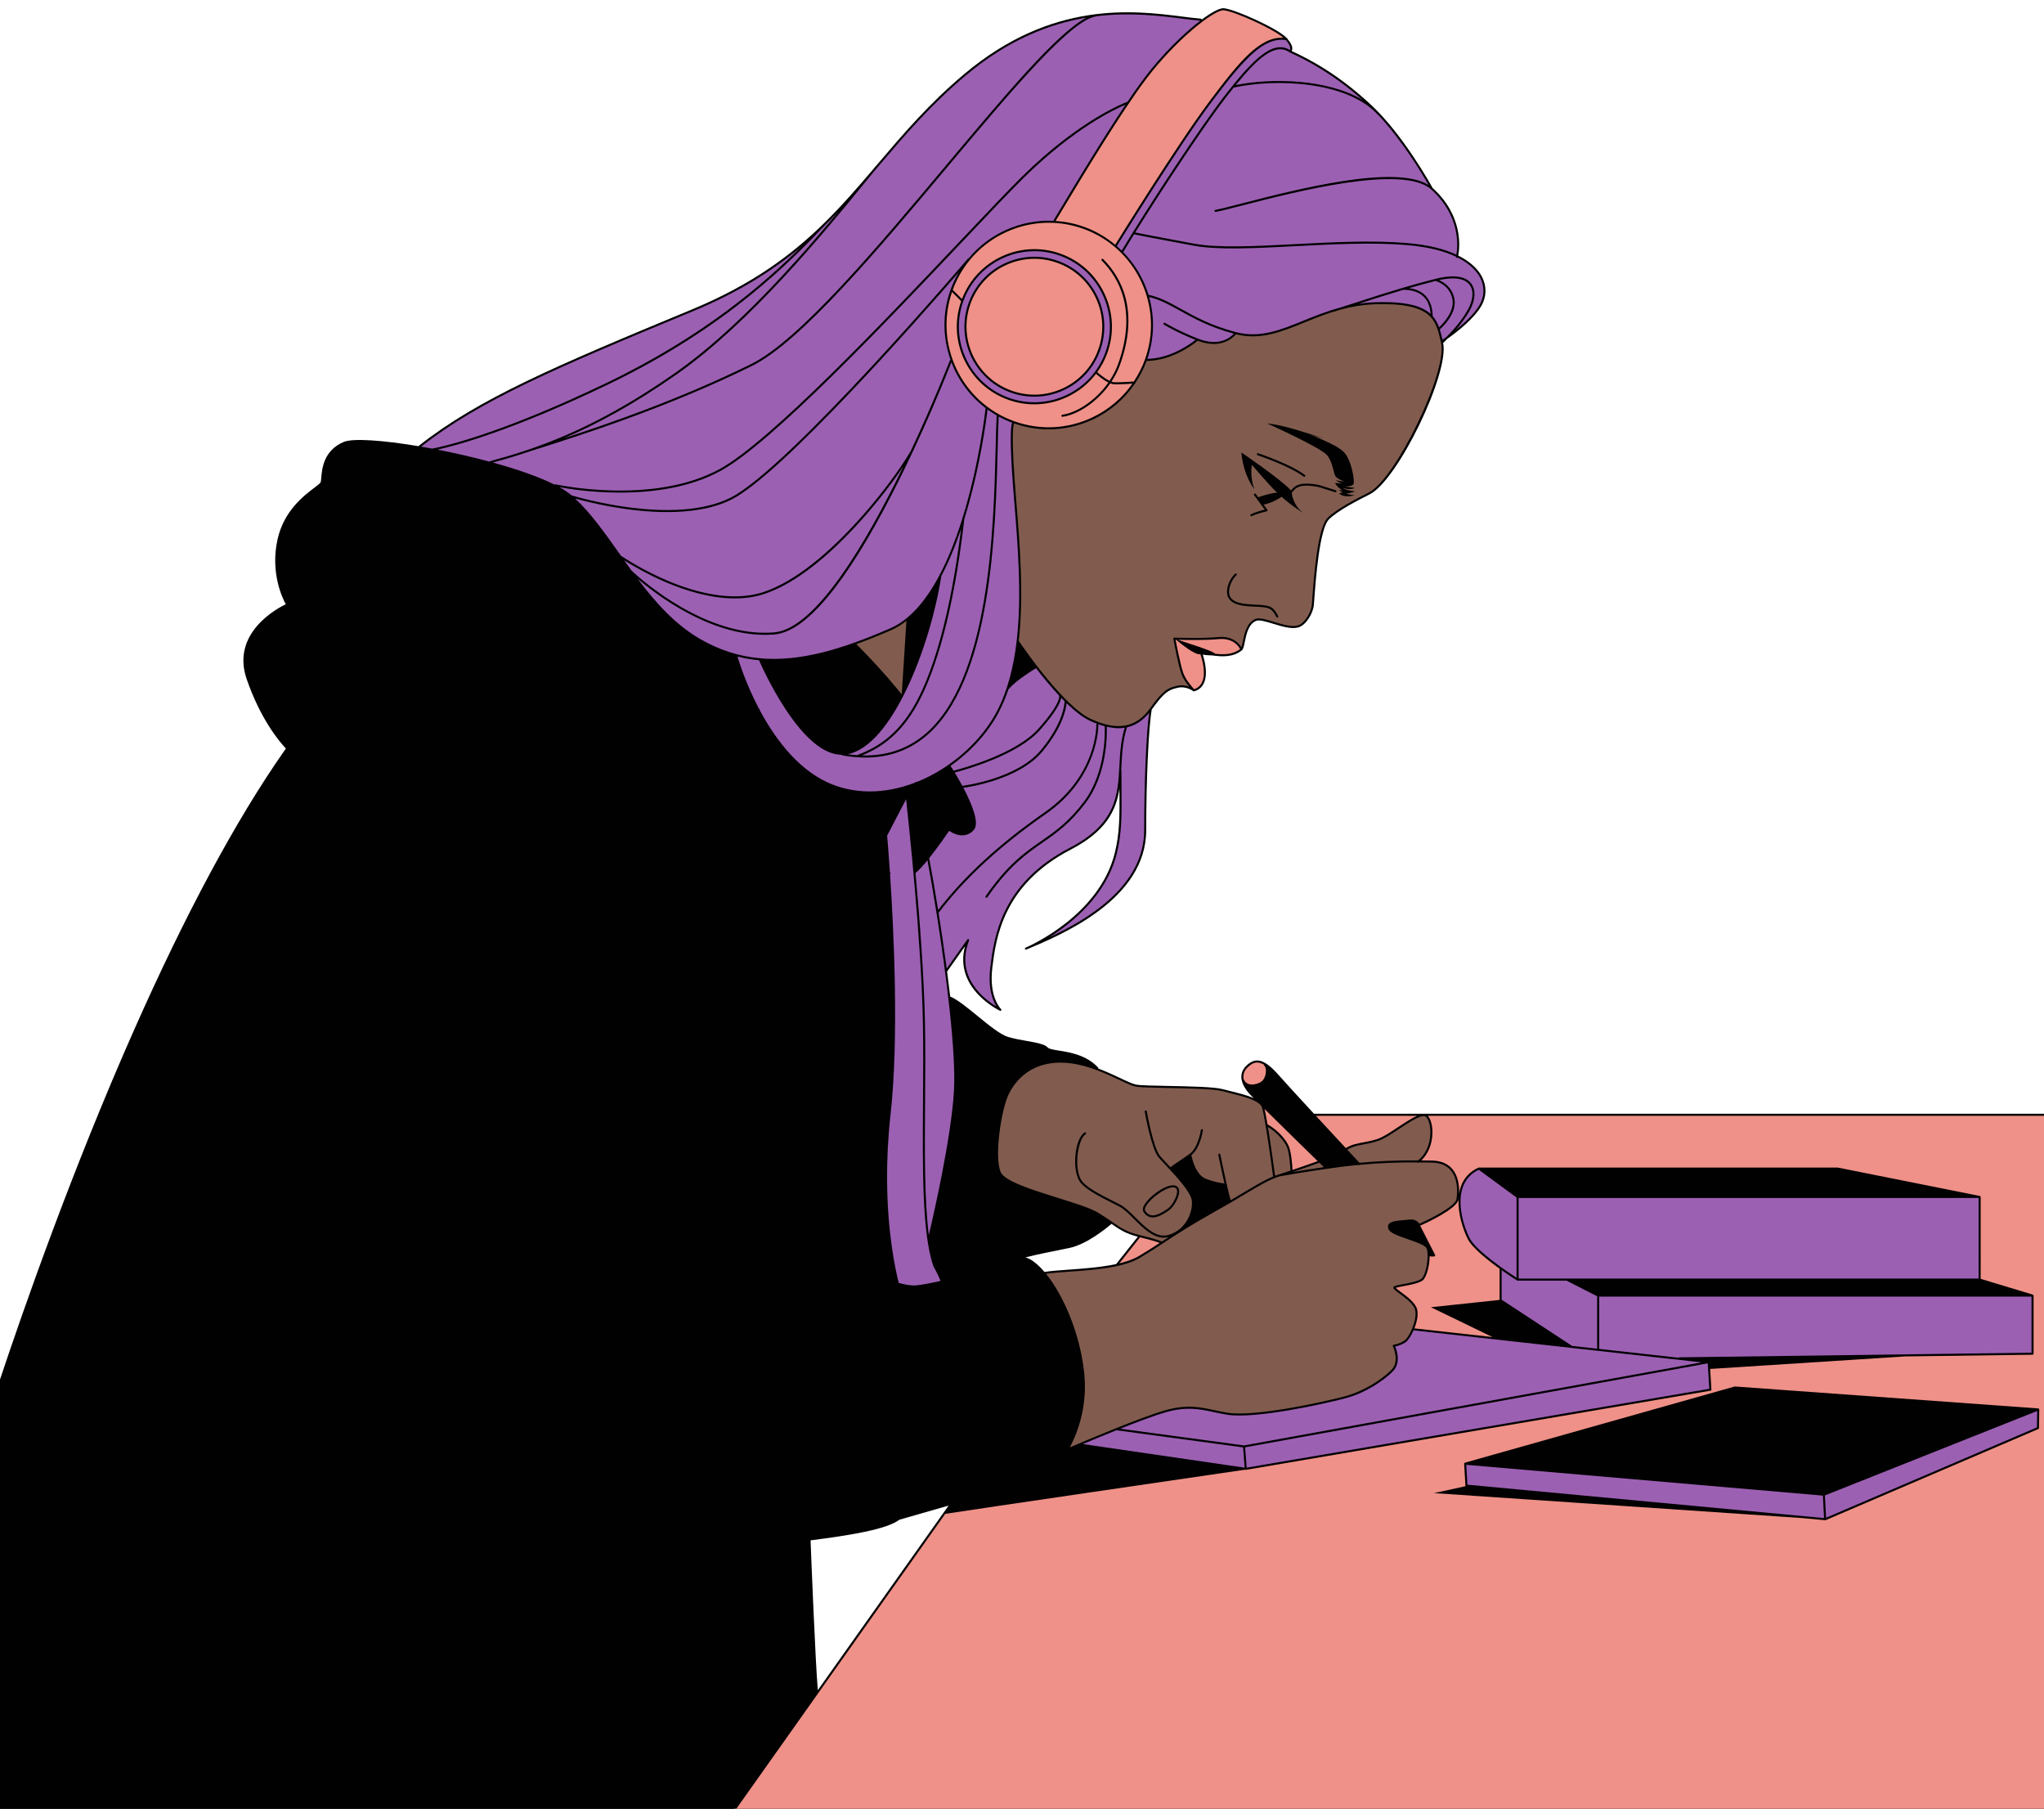
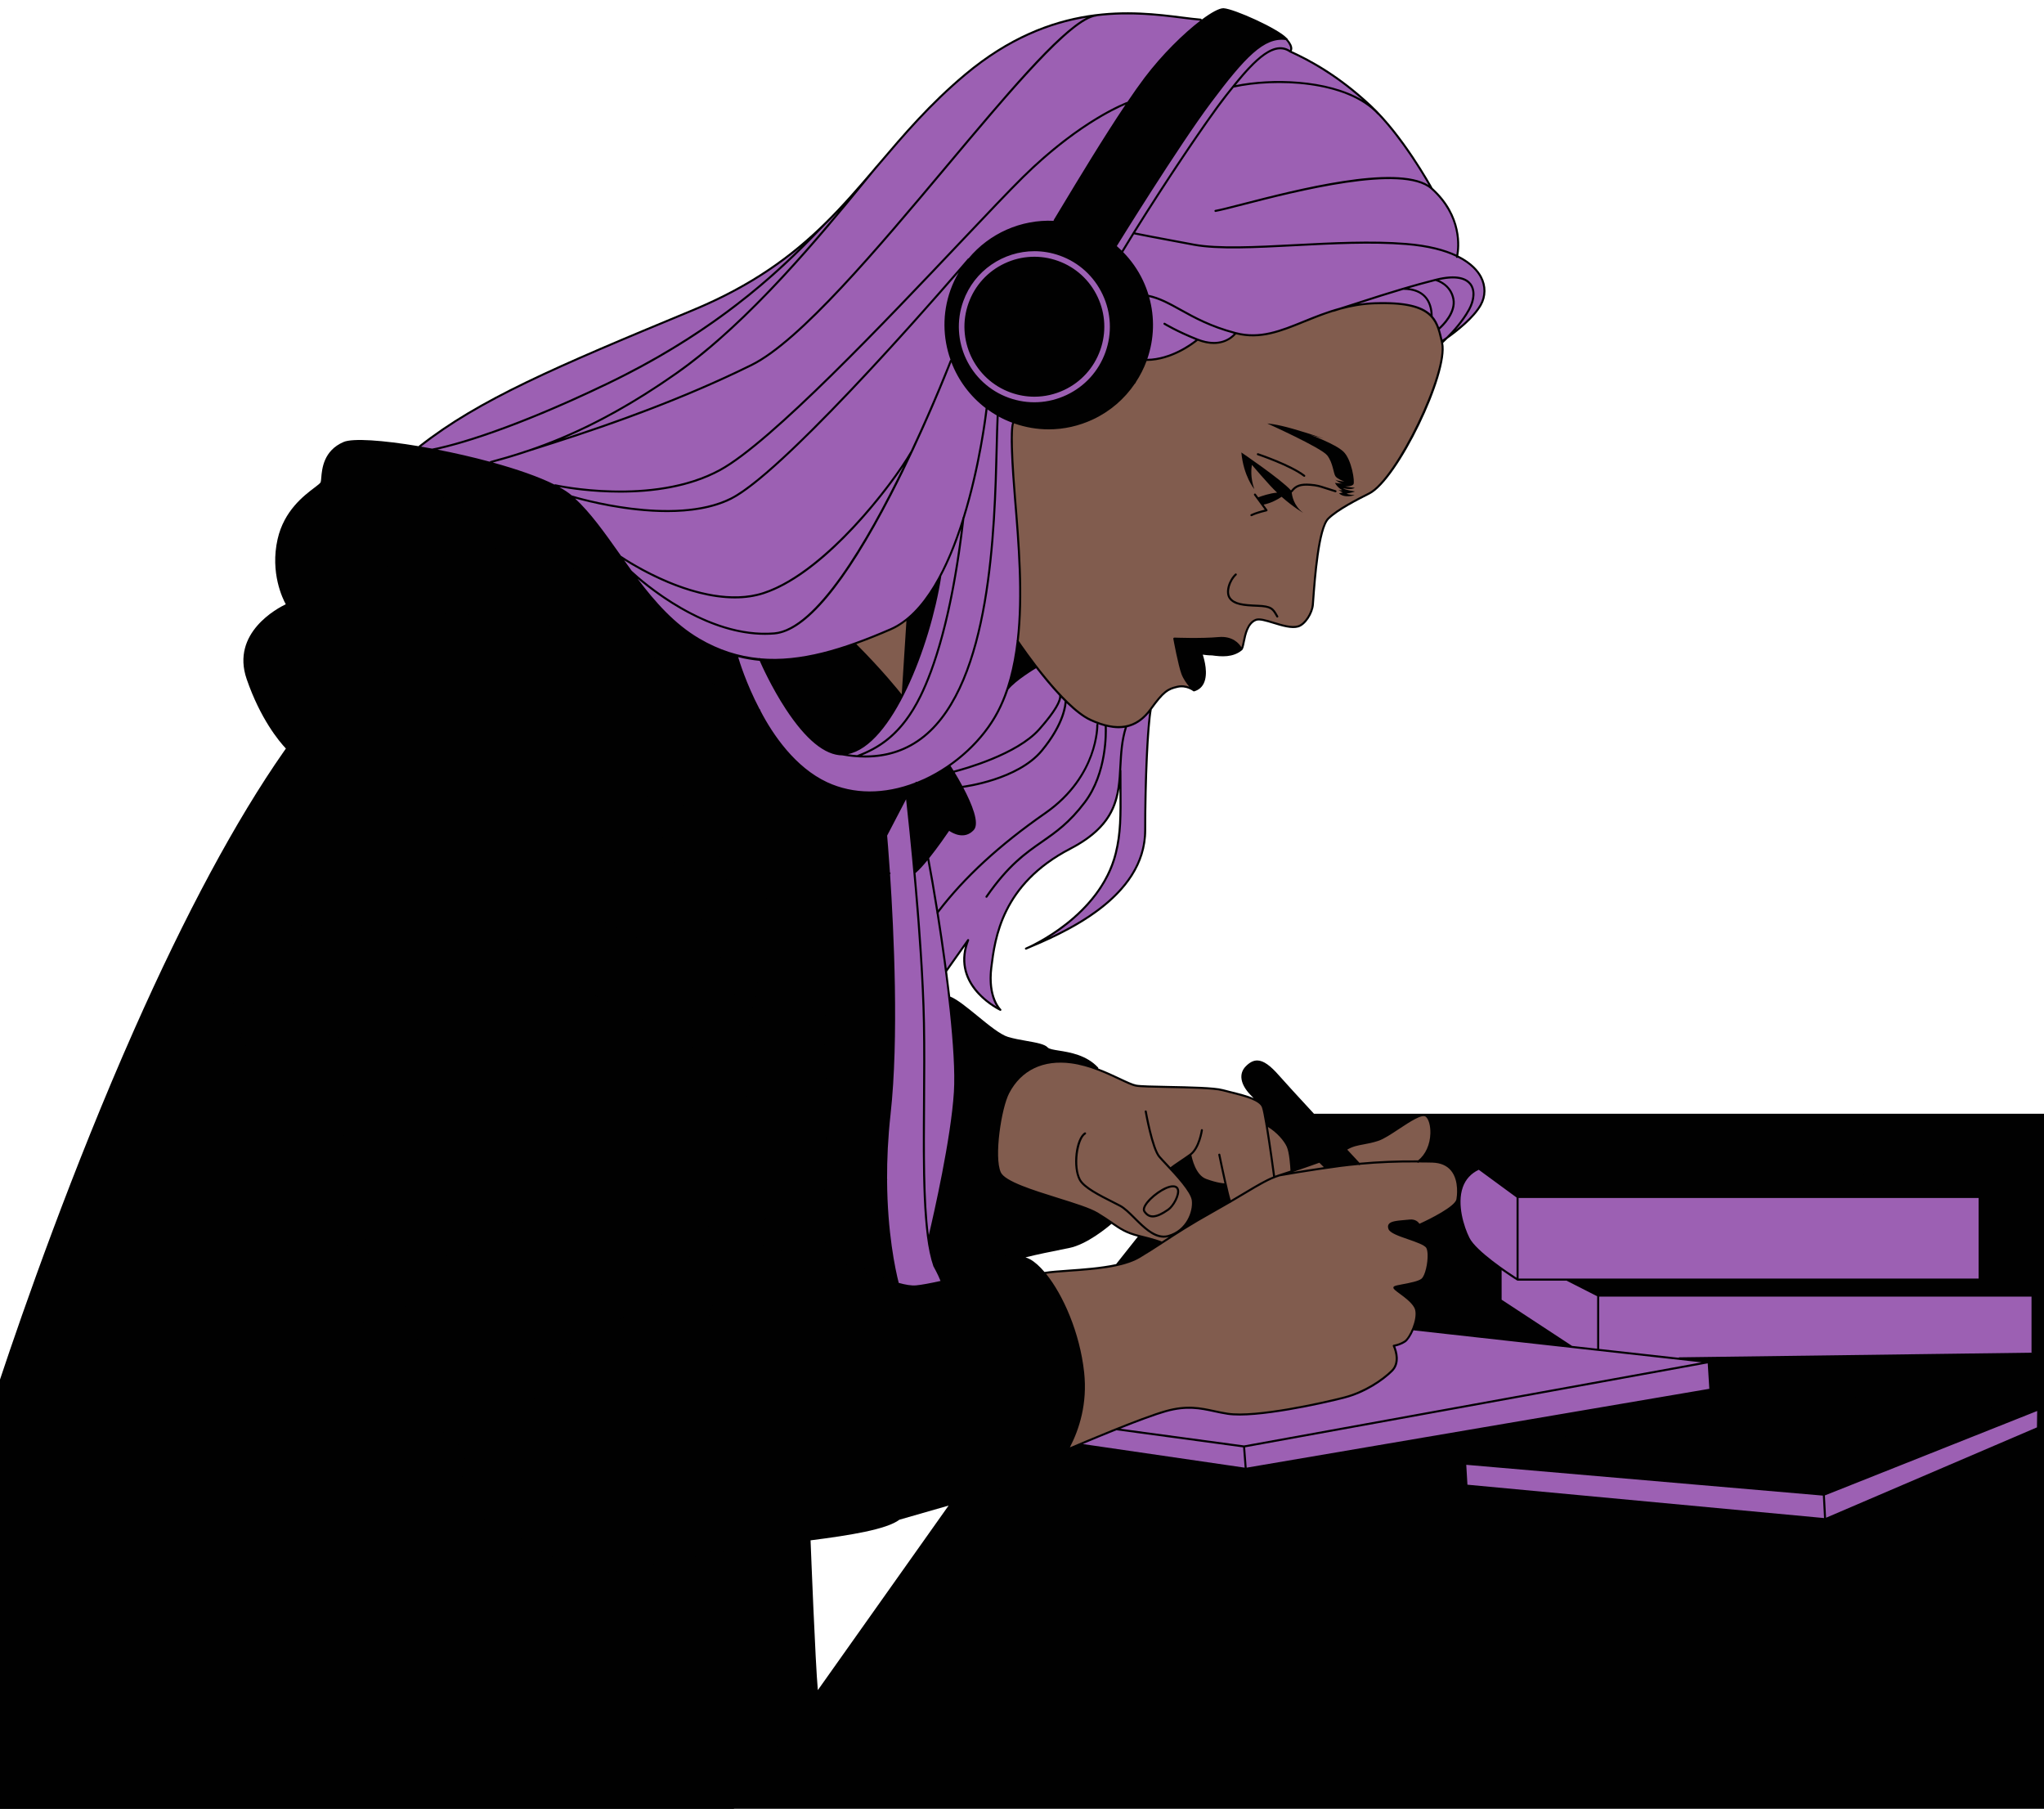
<svg xmlns="http://www.w3.org/2000/svg" fill="#000000" height="439.6" preserveAspectRatio="xMidYMid meet" version="1" viewBox="0.0 -2.0 496.9 439.6" width="496.9" zoomAndPan="magnify">
  <g id="change1_1">
    <path d="M496.94,268.682H319.427c-3.676-3.979-7.151-7.764-8.445-9.244c-2.191-2.51-3.815-3.651-5.266-3.7 c-0.959-0.03-1.86,0.408-2.839,1.387c-1.795,1.795-1.373,4.409,1.13,6.993c0.198,0.204,0.457,0.467,0.759,0.772 c-1.573-0.699-3.642-1.211-5.569-1.688c-0.685-0.17-1.342-0.332-1.936-0.494c-2.066-0.563-8.052-0.68-13.333-0.783 c-3.595-0.069-6.699-0.13-7.708-0.319c-0.864-0.162-2.215-0.798-3.924-1.603c-1.527-0.719-3.335-1.569-5.313-2.318 c0.026-0.083,0.025-0.172-0.039-0.24c-2.831-3.04-6.852-3.684-9.512-4.108c-1.288-0.206-2.4-0.384-2.72-0.75 c-0.72-0.822-2.765-1.183-5.133-1.6c-1.54-0.271-3.133-0.553-4.552-0.984c-1.869-0.569-4.688-2.874-7.415-5.104 c-2.496-2.041-4.853-3.968-6.555-4.669c-0.019-0.008-0.038,0.003-0.058,0c-0.235-2.019-0.489-4.061-0.757-6.1l4.355-6.148 c-2.761,10.334,8.376,15.616,8.495,15.671c0.034,0.016,0.069,0.023,0.104,0.023c0.082,0,0.161-0.04,0.208-0.112 c0.068-0.103,0.051-0.24-0.04-0.323c-0.031-0.027-3.027-2.849-2.116-10.138c0.875-6.997,2.503-20.021,19.038-28.606 c8.644-4.488,11.036-9.514,11.857-14.845c0.048,6.504,0.079,10.802-1.143,15.69c-3.806,15.222-20.873,22.637-21.661,22.971 c-0.01,0.004-0.019,0.008-0.028,0.012c-0.127,0.053-0.187,0.199-0.134,0.326c0.039,0.097,0.133,0.154,0.23,0.154 c0.031,0,0.063-0.006,0.095-0.019c0.003-0.001,0.011-0.005,0.023-0.01c8.732-3.662,29.12-12.226,29.12-29.021 c0-12.211,0.605-25.326,1.35-29.321c3.048-4.227,4.038-4.755,6.284-5.273c2.122-0.49,3.79,0.812,3.806,0.825 c0.041,0.033,0.091,0.045,0.141,0.049c0.005,0,0.01,0.006,0.015,0.006c0.007,0,0.012-0.007,0.018-0.008 c0.018-0.001,0.036,0.003,0.053-0.003c1.066-0.316,1.846-0.962,2.317-1.921c1.13-2.298,0.182-5.734-0.236-7.002 c0.605,0.086,1.528,0.194,2.224,0.179c2.354,0.326,5.121,0.544,7.313-1.262c0.327-0.27,0.465-0.95,0.674-1.981 c0.375-1.846,0.888-4.374,2.756-5.144c0.794-0.329,2.436,0.175,4.175,0.707c2.087,0.639,4.45,1.364,6.109,0.874 c1.88-0.553,3.595-3.454,3.761-5.487c0.03-0.367,0.065-0.842,0.106-1.402c0.344-4.678,1.259-17.105,3.575-19.379 c2.26-2.218,7.228-4.724,9.896-6.07c6.84-3.45,19.376-29.366,17.852-36.793c0.174-0.158,0.575-0.531,1.115-1.072 c2.352-1.672,6.436-4.865,8.219-8.01c1.253-2.21,1.275-4.789,0.063-7.075c-0.751-1.416-2.36-3.397-5.721-5.076 c0.344-1.806,1.295-9.638-6.24-16.431c-0.374-0.682-7.093-12.84-14.88-20.12c-7.947-7.428-14.819-11.06-19.377-13.153 c0.068-0.134,0.131-0.308,0.143-0.545c0.034-0.68-0.366-1.482-1.144-2.375c-0.005-0.116-0.077-0.221-0.196-0.24 c-0.004-0.001-0.007,0-0.011-0.001c-0.026-0.028-0.043-0.054-0.07-0.082c-2.156-2.258-12.644-6.993-15.254-7.167 C297.458,0.001,297.427,0,297.394,0c-1.028,0-2.928,1.034-5.25,2.768c-0.008-0.122-0.094-0.226-0.219-0.235 c-1.3-0.1-2.778-0.287-4.491-0.503c-11.824-1.494-31.617-3.991-52.959,13.911c-8.628,7.236-14.957,14.679-21.078,21.876 c-0.125,0.147-0.25,0.294-0.375,0.441c-0.011,0.009-0.028,0.008-0.037,0.019c-0.252,0.302-0.514,0.618-0.786,0.947 c-3.726,4.374-7.437,8.658-11.614,12.776c-0.004,0.003-0.009,0.002-0.012,0.005l-0.13,0.135 c-7.943,7.803-17.59,15.004-32.256,21.077c-33.64,13.929-51.867,21.726-66.304,33.07c-0.052,0.041-0.082,0.1-0.091,0.161 c-8.695-1.458-16.02-1.989-18.261-1.031c-4.879,2.091-5.252,6.534-5.432,8.668c-0.041,0.48-0.075,0.895-0.146,1.105 c-0.084,0.253-0.754,0.76-1.53,1.348c-2.575,1.95-7.367,5.58-8.936,12.482c-1.868,8.22,1.265,14.54,1.982,15.84 c-1.884,0.895-13.396,6.901-9.505,18.184c3.334,9.669,7.846,15.088,9.535,16.885c-0.172,0.243-0.343,0.481-0.514,0.727 c-11.628,16.652-23.858,39.384-36.351,67.565C17.527,282.303,5.66,316.283,0,333.278v1.586v102.82h178.325h0.613H496.94V269.182 L496.94,268.682C496.94,268.682,496.94,268.682,496.94,268.682z M253.933,307.132c-0.005,0.001-0.007,0.007-0.013,0.008 c-1.196-1.402-2.389-2.474-3.509-3.085c-0.381-0.208-0.749-0.36-1.106-0.467c2.923-0.735,6.27-1.406,9.777-2.107l0.826-0.165 c4.322-0.864,9.302-5.01,10.291-5.864c2.053,1.414,3.471,2.367,6.409,3.116l-5.276,6.654c-3.714,0.797-8.059,1.105-11.578,1.353 C257.39,306.743,255.347,306.886,253.933,307.132z M272.121,305.034c0.257-0.062,0.513-0.124,0.763-0.192 c-0.257,0.069-0.508,0.142-0.774,0.206L272.121,305.034z M218.662,367.346l11.942-3.432l-31.785,44.851 c-0.606-6.691-1.662-33.706-1.767-36.402C206.72,371.13,215.547,369.698,218.662,367.346z" fill="#010101" />
  </g>
  <g id="change2_1">
    <path d="M350.188,80.711c-1.159-4.964-2.14-9.261-16.08-8.754c-2.984,0.107-5.699,0.611-8.228,1.296 c-0.555,0.176-1.098,0.35-1.666,0.528c-0.039,0.013-0.076-0.003-0.114-0.01c-2.488,0.782-4.794,1.709-6.959,2.591 c-5.758,2.344-10.74,4.366-16.663,2.875c-0.427,0.52-2.172,2.362-5.422,2.362c-1.114,0-2.409-0.224-3.885-0.785 c-0.805,0.666-6.152,4.88-12.434,4.909c-0.68,1.855-1.578,3.586-2.637,5.199c0.001,0.006,0.007,0.01,0.008,0.016 c0.009,0.118-0.073,0.209-0.182,0.243c-2.52,3.733-5.985,6.755-10.173,8.73c-3.443,1.623-7.123,2.44-10.813,2.44 c-2.836,0-5.678-0.488-8.426-1.458c-0.187,0.415-0.77,2.958,0.476,18.054c0.939,11.377,1.949,23.714,0.671,34.801 c1.067,1.578,10.868,15.893,17.53,18.979c6.414,2.974,10.98,2.166,14.368-2.54c3.162-4.392,4.265-4.973,6.61-5.514 c1.17-0.271,2.189-0.06,2.94,0.227c-0.645-0.782-1.449-1.899-1.894-3.084c-0.784-2.094-1.929-8.297-1.978-8.56 c-0.014-0.075,0.008-0.152,0.058-0.209c0.049-0.057,0.128-0.083,0.198-0.086c0.065,0.002,6.455,0.257,10.713-0.13 c3.48-0.321,5.052,1.612,5.581,2.49c0.118-0.333,0.226-0.858,0.331-1.377c0.375-1.846,0.94-4.635,3.057-5.506 c0.957-0.395,2.605,0.108,4.511,0.691c2.019,0.618,4.308,1.317,5.822,0.873c1.65-0.485,3.251-3.182,3.403-5.049 c0.029-0.366,0.064-0.839,0.105-1.397c0.381-5.175,1.272-17.293,3.725-19.699c2.315-2.272,7.139-4.706,10.021-6.16 c6.563-3.311,19.204-29.494,17.565-36.384L350.188,80.711z M305.874,108.16c0.322,0.108,7.941,2.665,11.343,5.281 c0.109,0.084,0.13,0.241,0.046,0.351c-0.049,0.064-0.123,0.098-0.198,0.098c-0.054,0-0.107-0.017-0.152-0.052 c-3.335-2.565-11.118-5.177-11.196-5.203c-0.131-0.044-0.202-0.186-0.158-0.316C305.602,108.188,305.744,108.117,305.874,108.16z M310.636,148.057c-0.039,0.022-0.082,0.033-0.124,0.033c-0.087,0-0.171-0.045-0.217-0.126l-0.096-0.168 c-0.965-1.693-1.256-2.205-4.544-2.326c-3.29-0.122-5.709-0.332-6.876-1.938c-1.147-1.577-0.132-4.625,1.475-6.097 c0.102-0.092,0.259-0.086,0.354,0.016c0.093,0.102,0.086,0.26-0.016,0.354c-1.448,1.327-2.383,4.095-1.408,5.434 c0.947,1.303,2.848,1.597,6.489,1.731c3.567,0.132,3.976,0.849,4.96,2.579l0.096,0.167 C310.797,147.835,310.756,147.988,310.636,148.057z M324.664,117.646c-0.023,0-0.048-0.003-0.072-0.011 c-1.022-0.307-1.776-0.554-2.389-0.754c-1.482-0.486-2.096-0.687-3.674-0.809c-2.273-0.174-3.366,0.198-4.322,1.474 c-0.046,0.062-0.115,0.089-0.187,0.092c0.063,0.768,0.445,3.247,2.782,4.999c0,0-2.344-1.328-5.24-3.898 c-0.925,0.624-2.51,1.524-4.374,1.907l0.905,1.231c0.051,0.068,0.062,0.157,0.033,0.236c-0.03,0.079-0.098,0.138-0.18,0.156 c-0.023,0.005-2.345,0.525-3.612,1.159c-0.035,0.018-0.073,0.026-0.111,0.026c-0.092,0-0.18-0.051-0.224-0.138 c-0.062-0.124-0.012-0.273,0.112-0.335c1.021-0.511,2.631-0.936,3.354-1.112l-2.586-3.518c-0.082-0.111-0.059-0.268,0.053-0.35 c0.111-0.081,0.269-0.058,0.35,0.054l0.598,0.814c0.728-0.272,2.865-1.018,4.59-1.136c-0.561-0.537-1.133-1.112-1.705-1.734 c-1.331-1.446-3.027-3.396-4.417-5.014c-0.135,0.702-0.44,2.992,0.573,5.887c0,0-2.621-3.145-3.145-8.91 c0,0,9.796,6.642,12.067,9.241c1.058-1.386,2.304-1.815,4.725-1.629c1.638,0.126,2.312,0.348,3.791,0.832 c0.608,0.199,1.358,0.445,2.377,0.751c0.132,0.04,0.207,0.179,0.167,0.311C324.871,117.576,324.772,117.646,324.664,117.646z M329.316,118.324c0,0-2.391,0.884-3.8-0.426l0.917-0.197c-0.524-0.262-1.081-0.688-1.081-0.688c0.59,0.262,0.95,0.098,0.95,0.098 c-1.179-0.59-1.769-1.736-1.769-1.736c0.917,0.066,1.966,0.164,1.966,0.164c-0.786,0-1.9-0.95-1.9-0.95 c0.459,0.328,2.228,0.426,2.228,0.426s-1.638-0.524-2.162-1.245c-0.524-0.721-0.59-3.276-2.031-5.11 c-1.441-1.835-14.545-7.731-14.545-7.731s1.966,0.065,6.29,1.31c4.324,1.245,7.404,2.359,7.404,2.359 c-1.048-0.262-3.276-0.917-3.276-0.917s6.028,2.162,8.059,4.062s2.85,7.371,2.457,7.96s-2.129,0.491-1.933,0.557 c0.197,0.065,2.26,0.295,2.26,0.295c-0.884,0.622-2.85,0.098-2.85,0.098c0.459,0.459,2.883,0.786,2.883,0.786 c-0.459,0.262-2.031,0.524-2.031,0.524C327.94,118.291,329.316,118.324,329.316,118.324z M220.354,148.895l-1.127,17.706 c-0.02,0.04-0.039,0.083-0.059,0.123c-0.735-0.933-4.692-5.871-10.988-12.18c2.742-0.988,5.549-2.122,8.435-3.374 C217.932,150.599,219.172,149.818,220.354,148.895z M278.42,292.299c-0.219-0.312-0.019-0.817,0.188-1.187 c1.039-1.852,4.661-4.542,6.536-4.542c0.039,0,0.077,0.001,0.114,0.004c0.477,0.029,0.749,0.22,0.855,0.601 c0.33,1.173-1.073,3.777-2.238,4.592c-1.502,1.052-2.663,1.58-3.55,1.614C279.572,293.411,278.965,293.078,278.42,292.299z M312.816,276.702c0.627,1.379,0.845,4.694,0.902,5.804c-0.965,0.324-1.922,0.64-2.79,0.913c-0.324,0.102-0.641,0.213-0.957,0.331 c-0.156-1.17-0.979-7.274-1.733-11.855C310.399,273.202,312.153,275.243,312.816,276.702z M314.306,282.835 c2.956-0.999,5.867-2.042,6.428-2.243c0.555,0.542,0.94,0.917,1.097,1.07C318.876,282.091,316.243,282.513,314.306,282.835z M245.335,263.692c-1.909,3.659-3.718,15.561-2.034,19.233c1.001,2.184,7.838,4.317,13.87,6.2c4.034,1.259,7.845,2.448,9.722,3.573 c1.37,0.823,2.411,1.531,3.33,2.163c0.066,0.002,0.132,0.028,0.179,0.082c0.014,0.016,0.01,0.037,0.019,0.054 c0.003,0.002,0.006,0.004,0.009,0.006c2.109,1.452,3.502,2.412,6.59,3.157c3.639,0.878,5.013,1.399,5.434,1.582 c0.102-0.067,0.203-0.132,0.306-0.199c0.466-0.304,0.946-0.617,1.437-0.935c-0.038,0.011-0.072,0.026-0.11,0.037 c-0.398,0.109-0.792,0.16-1.18,0.16c-2.664,0.001-5.076-2.4-7.235-4.552c-1.256-1.25-2.442-2.431-3.533-3.002 c-0.536-0.281-1.124-0.578-1.736-0.888c-3.294-1.663-7.026-3.548-8.094-5.489c-1.742-3.168-0.926-10.231,1.344-11.628 c0.119-0.072,0.271-0.036,0.344,0.082c0.072,0.117,0.036,0.271-0.082,0.344c-1.852,1.139-2.86,7.883-1.168,10.962 c0.993,1.805,4.812,3.733,7.881,5.283c0.615,0.311,1.205,0.608,1.744,0.891c1.158,0.606,2.37,1.813,3.653,3.092 c2.378,2.366,5.065,5.05,7.93,4.263c4.439-1.226,6.073-5.713,5.78-8.36c-0.236-2.115-3.95-6.069-6.408-8.687 c-0.701-0.746-1.306-1.391-1.692-1.848c-1.75-2.066-3.286-10.731-3.351-11.1c-0.024-0.136,0.066-0.266,0.203-0.289 c0.14-0.031,0.266,0.067,0.289,0.203c0.016,0.089,1.577,8.898,3.239,10.863c0.379,0.446,0.979,1.087,1.676,1.827 c0.272,0.29,0.561,0.598,0.858,0.916c0.321-0.292,1.031-0.773,2.011-1.433c0.797-0.536,1.7-1.145,2.65-1.823 c2.085-1.489,2.716-5.751,2.723-5.794c0.02-0.137,0.145-0.238,0.282-0.212c0.137,0.02,0.231,0.146,0.212,0.282 c-0.025,0.18-0.648,4.344-2.799,6.026c0.146,0.774,1.028,4.845,3.579,5.785c2.828,1.042,4.369,1.081,4.449,1.083 c-0.665-2.941-1.359-6.295-1.487-6.916c-0.027-0.136,0.06-0.268,0.194-0.296c0.141-0.023,0.268,0.06,0.296,0.194 c0.807,3.923,2.075,9.76,2.532,11.112c1.252-0.734,2.359-1.395,3.346-1.986c2.942-1.759,4.94-2.946,6.956-3.767 c-0.095-0.709-1.022-7.626-1.825-12.436c-0.041-0.061-0.055-0.129-0.034-0.202c-0.333-1.977-0.642-3.569-0.858-4.174 c-0.604-1.691-4.537-2.664-7.697-3.446c-0.688-0.171-1.35-0.334-1.946-0.497c-2.007-0.548-8.22-0.668-13.212-0.766 c-3.617-0.07-6.741-0.131-7.79-0.327c-0.928-0.174-2.304-0.822-4.045-1.642c-3.052-1.438-7.23-3.404-11.632-4.004 C253.626,255.515,248.256,258.091,245.335,263.692z M278.172,290.869c1.173-2.091,5.021-4.919,7.118-4.793 c0.87,0.054,1.19,0.554,1.306,0.964c0.416,1.48-1.214,4.285-2.433,5.138c-1.605,1.124-2.818,1.665-3.817,1.704 c-0.039,0.001-0.077,0.002-0.115,0.002c-0.895,0-1.603-0.414-2.221-1.297C277.807,292.296,277.67,291.762,278.172,290.869z M346.615,269.417c0.715,0.585,1.161,2.211,1.11,4.047c-0.075,2.724-1.184,5.15-2.97,6.554c-4.869-0.04-9.646,0.145-14.273,0.58 c-0.383-0.412-1.474-1.584-2.969-3.192c1.32-0.781,2.554-1.012,3.979-1.273c1.035-0.19,2.209-0.405,3.593-0.867 c1.33-0.443,3.134-1.636,5.044-2.898C342.746,270.637,345.711,268.678,346.615,269.417z M344.934,280.52 c1.097,0.01,2.189,0.006,3.295,0.041c2.002,0.062,3.53,0.729,4.544,1.983c2.018,2.495,1.365,6.479,1.284,6.925 c-0.314,1.733-6.406,4.796-8.985,5.95c-0.264-0.391-0.967-1.153-2.322-1.029c-0.366,0.035-0.717,0.066-1.053,0.096 c-2.196,0.193-3.647,0.321-4.121,1.073c-0.196,0.311-0.206,0.688-0.031,1.155c0.359,0.958,2.496,1.696,4.758,2.478 c1.916,0.663,4.089,1.413,4.456,2.147c0.178,0.356,0.268,0.9,0.293,1.531c-0.002,0.009,0.002,0.017,0.001,0.027 c0.074,2.083-0.595,5.136-1.486,5.878c-0.73,0.609-2.903,1.021-4.49,1.32c-1.215,0.229-1.915,0.368-2.182,0.546 c-0.102,0.067-0.161,0.173-0.163,0.29c-0.008,0.336,0.432,0.673,1.516,1.472c1.36,1.003,3.416,2.518,3.773,3.945 c0.598,2.394-1.44,6.688-2.616,7.472c-1.19,0.794-2.602,1.005-2.615,1.007c-0.08,0.011-0.149,0.06-0.187,0.131 s-0.038,0.156-0.002,0.228c0.018,0.036,1.776,3.629-0.372,5.777c-2.32,2.321-6.743,5.207-11.392,6.419 c-5.196,1.356-21.554,4.996-28.347,3.97c-1.125-0.171-2.192-0.4-3.225-0.623c-3.475-0.751-6.756-1.458-11.941,0.003 c-6.037,1.697-20.548,7.875-23.234,9.027c2.271-4.379,4.293-10.615,3.47-18.227c-1.043-9.638-5.122-18.842-9.265-23.951 c1.376-0.215,3.291-0.352,5.494-0.506c5.877-0.413,13.191-0.928,17.244-3.331c2.015-1.194,3.742-2.31,5.526-3.475 c0.046-0.013,0.084-0.038,0.116-0.076c0.119-0.077,0.235-0.153,0.355-0.231c3.039-1.982,6.483-4.229,11.987-7.301 c1.51-0.843,2.853-1.615,4.068-2.324c0.042-0.001,0.084-0.011,0.123-0.034c0.025-0.015,0.031-0.044,0.048-0.065 c1.33-0.778,2.5-1.477,3.536-2.096c3.594-2.149,5.766-3.448,8.271-4.241c0.216-0.039,7.058-1.274,14.823-2.296 c1.452-0.191,2.932-0.341,4.417-0.484c0.095,0.08,0.231,0.086,0.325-0.001c0.011-0.01,0.008-0.025,0.017-0.037 c4.508-0.42,9.158-0.601,13.897-0.568c0.049,0.061,0.119,0.097,0.192,0.097c0.052,0,0.104-0.016,0.147-0.048 C344.9,280.551,344.916,280.534,344.934,280.52z" fill="#815c4e" />
  </g>
  <g id="change3_1">
    <path d="M369.007,288.66l-8.73-6.402l86.414-0.005l32.039,6.407H369.007z M228.021,290.545 c-1.09,5.081-1.964,8.684-2.031,8.958c0.348,2.318,0.791,4.364,1.37,6.035c0.031,0.046,1.133,1.998,1.781,3.667 c6.145-1.404,14.256-3.738,17.743-5.481c0.043-0.021,0.088-0.035,0.132-0.055C236.45,302.142,230.691,298.163,228.021,290.545z M232.394,263.383C232.394,263.383,232.394,263.383,232.394,263.383c-0.479,7.658-2.524,18.449-4.178,26.247 c0.005,0.011,0.018,0.015,0.022,0.026c2.563,8.143,8.497,12.229,19.839,13.662c0.034,0.004,0.055,0.031,0.082,0.047 c3.165-0.843,6.898-1.59,10.825-2.374l0.826-0.165c4.006-0.802,8.779-4.667,9.961-5.666c-0.34-0.234-0.697-0.476-1.083-0.732 c-0.698,0.361-6.746,3.447-9.734,3.447c-0.07,0-0.14-0.002-0.206-0.005c-3.244-0.171-15.241-8.706-15.919-14.782 c-1.698-3.82,0.122-15.91,2.061-19.627c3.027-5.802,8.577-8.462,15.63-7.506c1.952,0.266,3.848,0.8,5.629,1.431 c-2.686-2.554-6.333-3.163-8.796-3.557c-1.404-0.224-2.434-0.394-2.92-0.826c-0.409,0.008-0.865,0.013-1.367,0.019 C246.621,253.085,233.208,253.218,232.394,263.383z M388.576,312.634h103.852l-11.211-3.394h-99.303L388.576,312.634z M185.094,158.524c1.466,3.289,10.792,23.293,20.216,22.393c2.959-0.288,5.846-2.428,8.529-5.724 c-2.649-4.164-15.693-16.652-16.596-17.514C193.082,158.511,189.049,158.84,185.094,158.524z M253.063,252.522 c0.239-0.003,0.464-0.005,0.683-0.008c-0.917-0.443-2.541-0.734-4.251-1.035c-1.555-0.274-3.163-0.558-4.611-0.998 c-1.963-0.598-4.822-2.935-7.586-5.195c-2.267-1.854-4.602-3.756-6.231-4.498c0.859,7.475,1.44,14.57,1.412,19.783 C235.313,252.699,247.1,252.581,253.063,252.522z M207.682,154.722c-3.371,1.195-6.644,2.165-9.84,2.839 c2.068,1.979,13.566,13.052,16.325,17.218c1.678-2.134,3.274-4.711,4.754-7.57c-0.004-0.004-0.01-0.002-0.013-0.007 c-0.041-0.053-4.187-5.412-11.204-12.429C207.689,154.758,207.692,154.738,207.682,154.722z M494.392,340.724l-72.604-5.252 l-64.216,18.129l85.804,7.407L494.392,340.724z M215.188,200.917l5.021-9.622c0.05-0.097,0.157-0.152,0.268-0.13 c0.108,0.02,0.19,0.108,0.203,0.217c0.018,0.159,0.886,7.831,1.83,18.185c0.836-0.753,1.844-1.899,2.862-3.166 c0.015-0.089,0.066-0.162,0.155-0.192c2.462-3.086,4.91-6.726,4.946-6.779c0.039-0.059,0.101-0.098,0.17-0.108 c0.069-0.013,0.14,0.008,0.195,0.053c0.129,0.105,3.196,2.537,5.516,0.025c1.721-1.865-2.268-9.403-4.768-13.518 c-0.018,0.005-0.037,0.007-0.056,0.007c-0.113,0-0.216-0.077-0.243-0.192c-0.019-0.078,0.01-0.15,0.057-0.208 c-0.239-0.386-0.466-0.749-0.663-1.052c-0.004-0.006,0-0.014-0.004-0.02c-1.824,1.256-3.747,2.368-5.734,3.29 c-0.579,0.269-1.159,0.519-1.739,0.753l4.136,7.01c0.07,0.119,0.031,0.272-0.088,0.342c-0.04,0.023-0.083,0.035-0.127,0.035 c-0.085,0-0.168-0.044-0.215-0.123l-4.18-7.085c-3.792,1.47-7.593,2.218-11.257,2.218c-3.73,0-7.318-0.764-10.611-2.299 c-7.607-3.544-13.091-11.156-16.693-17.947c-0.849-0.533-5.671-3.497-14.356-7.645c3.669,4.862,29.808,39.332,36.099,42.871 c5.288,2.974,8.758,3.848,9.926,4.078c-0.363-5.367-0.664-8.741-0.675-8.858C215.156,201.008,215.166,200.959,215.188,200.917z M263.063,331.585c-1.357-12.559-7.884-24.357-12.892-27.092c-0.82-0.447-1.564-0.619-2.233-0.547 c-0.288,0.078-0.578,0.156-0.855,0.237c-3.557,1.771-11.813,4.139-18.008,5.547c0,0-0.001,0.001-0.001,0.001 c-0.001,0-0.002,0-0.003,0c-2.468,0.561-4.605,0.968-5.989,1.124c0.992,2.565,7.887,20.898,7.19,33.102 c-0.634,11.103-8.59,20.136-11.095,22.72l11.889-3.416l0.037-0.052c0.081-0.112,0.237-0.139,0.349-0.06c0,0,0,0,0,0l23.362-6.713 C255.523,355.726,264.648,346.244,263.063,331.585z M210.602,306.808c0,0.012,0,0.024-0.002,0.037 c-0.001,0.011-0.003,0.022-0.006,0.035c-0.001,0.007-0.001,0.011-0.001,0.012h-0.002c-0.011,0.039-0.032,0.08-0.055,0.118 c0.57,0.21,1.135,0.419,1.684,0.623c2.066,0.768,3.989,1.482,5.71,1.997c-0.986-3.931-2.576-11.907-2.778-23.083 C211.638,298.946,210.703,305.973,210.602,306.808z M178.773,157.591c-0.015-0.055-0.001-0.107,0.019-0.156 c-3.04-0.818-6.049-2.069-9.051-3.833c-3.309-1.944-6.213-4.412-8.868-7.17c-0.768-0.398-20.387-10.513-34.21-13.766 c-16.89-3.974-38.867,4.809-47.531,8.77c-0.125,0.055-0.274,0.001-0.332-0.124c-0.057-0.125-0.002-0.274,0.124-0.332 c8.711-3.982,30.813-12.812,47.854-8.801c12.04,2.833,28.435,10.838,33.081,13.175c-2.371-2.589-4.537-5.406-6.629-8.271 c-0.224-0.209-0.357-0.337-0.37-0.35c-0.063-0.062-0.071-0.146-0.054-0.227c-0.742-1.024-1.477-2.049-2.204-3.076 c-0.089-0.06-0.151-0.103-0.156-0.106c-0.079-0.055-0.098-0.146-0.087-0.235c-0.112-0.158-0.226-0.317-0.338-0.475 c-3.764-5.319-7.319-10.343-11.332-13.808c-5.142-4.441-20.305-8.805-33.509-11.295c-0.247,0.045-0.378,0.066-0.39,0.068 c-0.012,0.001-0.024,0.002-0.037,0.002c-0.113,0-0.207-0.081-0.235-0.192c-9.769-1.805-18.346-2.559-20.789-1.512 c-4.604,1.973-4.946,6.056-5.131,8.25c-0.03,0.356-0.057,0.656-0.097,0.9c2.402,0.066,18.776,0.58,26.11,2.511 c7.869,2.071,17.082,5.412,17.174,5.445c0.13,0.047,0.197,0.19,0.149,0.32c-0.037,0.102-0.133,0.165-0.235,0.165 c-0.028,0-0.057-0.005-0.085-0.015c-0.092-0.033-9.284-3.367-17.13-5.432c-7.483-1.969-24.506-2.456-26.158-2.498 c-0.223,0.359-0.758,0.776-1.599,1.414c-2.524,1.912-7.222,5.47-8.75,12.194c-2.043,8.99,2.019,15.644,2.06,15.71 c0.039,0.062,0.048,0.138,0.026,0.208s-0.073,0.126-0.141,0.155c-0.136,0.058-13.542,5.909-9.483,17.678 c3.267,9.475,7.659,14.81,9.357,16.632c14.264-20.126,27.663-31.083,39.838-32.56c5.055-0.616,14.141,0.581,25.58,3.362 c10.227,2.487,20.957,5.963,28.004,9.072c11.33,4.998,18.209,8.973,20.504,10.361C180.386,163.244,178.804,157.706,178.773,157.591z M198.378,409.388l-20.052,28.296H0v-102.82c5.449-16.452,17.557-51.393,33.092-86.439c12.479-28.152,24.693-50.856,36.304-67.482 c0.153-0.219,0.305-0.43,0.457-0.646c0.2,0.201,0.319,0.312,0.327,0.319c0.047,0.042,0.107,0.063,0.167,0.063 c0.068,0,0.137-0.028,0.186-0.083c0.092-0.103,0.083-0.261-0.019-0.353c-0.008-0.008-0.145-0.135-0.367-0.361 c14.199-20.057,27.501-30.971,39.547-32.433c8.722-1.057,35.576,4.566,53.322,12.396c2.144,0.946,4.108,1.849,5.931,2.711 c0.002,0.048,0.004,0.098,0.035,0.139c0.298,0.397,29.857,39.737,36.684,43.577c5.611,3.156,9.137,3.971,10.205,4.16 c0.92,13.79,2.178,39.898,0.128,58.348c-0.649,5.84-0.879,11.178-0.858,15.989c-3.379,11.624-4.883,20.129-4.988,21.94 c-0.028,0.037-0.047,0.081-0.055,0.126l0.049,0.01c0,0.01,0.001,0.015,0.001,0.025c-2.859-1.045-5.929-2.087-8.925-2.704 c-0.071-3.339-0.987-48.25,0.213-65.044c0.01-0.138-0.094-0.257-0.232-0.267c-0.123-0.019-0.257,0.093-0.267,0.231 c-1.189,16.645-0.303,60.841-0.217,64.972c-7.476-1.512-13.609-3.353-14.582-3.65c-0.094-0.568-0.46-2.62-1.109-4.556 c0.528-0.371,1.855-1.401,2.876-3.063c1.181-1.921,2.122-5.049-0.098-9.044c-1.301-2.342-3.301-4.094-5.833-5.256 c0.061-0.187,0.86-2.675,1.565-6.565c0.07-0.049,0.122-0.119,0.114-0.211c-0.008-0.091-0.02-0.179-0.029-0.269 c0.699-4.011,1.268-9.383,0.867-15.207c-0.504-7.3-9.454-26.21-17.35-42.895c-5.331-11.264-9.935-20.992-11.107-25.344 c-0.388-1.442-0.383-2.353,0.015-2.498c2.5-0.932,16.721,16.225,19.18,21.495c2.86,6.13,1.252,15.237,1.236,15.328 c-0.024,0.136,0.065,0.267,0.201,0.291c0.131,0.022,0.266-0.065,0.291-0.201c0.017-0.093,1.654-9.354-1.275-15.629 c-2.401-5.146-16.825-22.847-19.804-21.753c-0.711,0.259-0.818,1.272-0.326,3.098c1.184,4.396,5.796,14.143,11.137,25.428 c7.877,16.645,16.806,35.51,17.303,42.716c0.348,5.054-0.04,9.763-0.607,13.526c-0.797-4.062-3.102-7.845-7.746-12.876 c-4.199-4.549-30.18-17.237-45.704-24.818c-2.948-1.439-5.457-2.665-7.271-3.569c1.811-1.604,19.188-9.864,30.08-3.855 c11.915,6.574,18.236,21.07,18.298,21.216c0.055,0.127,0.202,0.184,0.329,0.131c0.127-0.054,0.186-0.201,0.131-0.328 c-0.063-0.147-6.449-14.798-18.517-21.456c-5.618-3.1-12.608-2.437-17.483-1.336c-5.945,1.344-10.757,3.716-12.472,4.782 c-0.92,0.573-0.989,0.767-0.981,0.931c0.004,0.09,0.083,0.209,0.164,0.249c1.831,0.915,4.428,2.184,7.503,3.686 c14.476,7.069,41.42,20.229,45.556,24.709c5.157,5.587,7.381,9.595,7.848,14.167c-0.681,3.885-1.478,6.458-1.607,6.86 c-5.095-2.141-12.236-1.969-20.36,0.738c-0.131,0.044-0.202,0.186-0.158,0.316c0.044,0.131,0.187,0.202,0.316,0.158 c12.265-4.089,22.25-2.37,26.058,4.485c3.548,6.387-1.169,10.404-2.513,11.376c-0.348-0.949-0.765-1.834-1.257-2.449 c-0.556-0.694-1.678-1.022-3.154-0.913c-3.415,0.244-8.159,2.7-11.062,7.636c-4.532,7.704-9.426,13.911-12.467,15.812 c-0.555,0.347-1.563,0.825-2.84,1.432c-6.504,3.088-20.039,9.515-25.288,22.112c-0.053,0.127,0.007,0.273,0.135,0.326 c0.031,0.014,0.064,0.02,0.096,0.02c0.098,0,0.191-0.058,0.231-0.154c5.175-12.42,18.592-18.79,25.041-21.852 c1.292-0.613,2.312-1.098,2.891-1.46c3.769-2.355,8.997-9.801,12.633-15.982c2.812-4.779,7.383-7.156,10.667-7.391 c1.286-0.097,2.285,0.172,2.728,0.727c0.482,0.603,0.894,1.506,1.236,2.474c-0.036,0.075-0.048,0.158-0.001,0.233 c0.028,0.044,0.068,0.073,0.112,0.093c0.637,1.914,1.004,3.972,1.089,4.482c-0.951,0.881-9.427,8.858-13.759,17.128 c-4.554,8.693-11.651,25.37-11.722,25.538c-0.054,0.127,0.005,0.273,0.132,0.328c0.126,0.054,0.273-0.005,0.328-0.133 c0.071-0.167,7.161-16.825,11.706-25.501c4.266-8.144,12.618-16.031,13.648-16.987c1.003,0.307,7.318,2.203,14.948,3.729 c3.755,0.751,7.667,2.207,11.118,3.491c2.186,0.814,4.225,1.573,6.039,2.097c0.04,0.092,0.122,0.156,0.221,0.156 c0.021,0,0.042-0.003,0.063-0.008c0.031-0.008,0.047-0.036,0.072-0.054c1.57,0.433,2.961,0.673,4.121,0.6 c0.721,1.848,7.92,20.651,7.212,33.035c-0.738,12.921-11.575,23.025-11.684,23.126c-0.028,0.025-0.031,0.062-0.044,0.094 c-3.284,2.178-11.866,3.551-21.252,4.744c-0.004,0-0.006-0.004-0.01-0.004c-0.006,0-0.009,0.006-0.015,0.007 c-2.136,0.271-4.31,0.534-6.473,0.795c-5.458,0.658-11.102,1.339-15.717,2.131c-5.01,0.858-9.287,1.718-13.06,2.475 c-7.344,1.476-12.65,2.541-17.856,2.541c-4.429,0-6.856-1.705-10.53-4.286c-2.817-1.979-6.323-4.441-11.958-6.986 c-3.82-1.726-6.354-4.208-7.531-7.379c-1.946-5.243,0.518-10.643,0.542-10.696c0.055-0.117,0.011-0.257-0.101-0.321 c-0.05-0.029-5.031-2.941-7.496-4.996c-0.932-0.776-1.042-2.273-0.843-3.796c0.041-0.032,0.073-0.076,0.088-0.131 c0.02-0.074-0.001-0.144-0.042-0.202c0.348-2.188,1.268-4.326,1.284-4.363c0.034-0.077,0.026-0.165-0.019-0.235 c-0.038-0.059-3.791-5.99-7.5-19.178c-2.572-9.146,6.107-12.928,15.296-16.932c3.974-1.731,8.084-3.522,11.38-5.805 c0.114-0.078,0.142-0.233,0.063-0.348c-0.078-0.114-0.235-0.142-0.348-0.062c-3.256,2.253-7.343,4.034-11.296,5.757 c-9.395,4.093-18.268,7.96-15.578,17.524c3.452,12.273,6.954,18.313,7.49,19.198c-0.207,0.493-0.93,2.312-1.249,4.24 c-19.185-5.325-17.529-20.397-16.311-31.422c0.233-2.11,0.454-4.104,0.52-5.881c0.284-7.668-1.873-15.899-4.156-24.613 c-1.056-4.029-2.147-8.195-2.96-12.259c-0.802-4.01-0.739-8.025-0.261-11.932c0.008-0.003,0.016-0.002,0.024-0.006 c0.121-0.066,0.165-0.218,0.099-0.339c-0.022-0.04-0.044-0.086-0.066-0.127c0.525-4.014,1.474-7.909,2.364-11.562 c0.899-3.688,1.748-7.171,2.029-10.268l0.145-1.636c0.736-8.456,1.318-15.135,11.128-35.932c0.059-0.125,0.005-0.273-0.12-0.333 c-0.123-0.057-0.273-0.006-0.333,0.12c-9.848,20.877-10.433,27.596-11.174,36.102l-0.145,1.634 c-0.278,3.059-1.123,6.525-2.017,10.194c-0.842,3.457-1.733,7.131-2.275,10.921c-3.353-6.532-6.54-17.433-8.216-28.213 c-2.054-13.218-1.642-24.202,1.161-30.928c6.193-14.863,21.781-37.379,21.938-37.605c0.079-0.113,0.05-0.269-0.063-0.348 c-0.113-0.079-0.269-0.05-0.348,0.063c-0.157,0.226-15.775,22.785-21.989,37.698c-6.464,15.514,0.891,48.072,7.398,60.183 c-0.519,4.052-0.605,8.228,0.232,12.411c0.815,4.078,1.909,8.252,2.967,12.288c2.274,8.678,4.422,16.874,4.14,24.469 c-0.036,0.962-0.119,1.997-0.224,3.077c-3.524-5.139-33.211-49.205-33.211-74.465c0-0.138-0.112-0.25-0.25-0.25 s-0.25,0.112-0.25,0.25c0,26.751,32.999,74.324,33.634,75.233c-0.068,0.653-0.139,1.317-0.214,1.998 c-1.239,11.217-2.927,26.555,16.732,31.976c-0.207,1.656-0.058,3.315,1.027,4.218c2.22,1.85,6.43,4.372,7.374,4.931 c-0.44,1.066-2.266,6.021-0.47,10.867c1.225,3.303,3.847,5.882,7.795,7.665c5.593,2.526,9.077,4.974,11.877,6.94 c3.751,2.636,6.23,4.377,10.817,4.377c5.255,0,10.582-1.069,17.954-2.551c3.77-0.757,8.043-1.615,13.046-2.473 c4.604-0.789,10.241-1.469,15.692-2.127c2.07-0.25,4.15-0.501,6.198-0.761C196.671,375.445,197.784,403.869,198.378,409.388z M181.621,245.602c0.036,0.018,0.074,0.026,0.112,0.026c0.091,0,0.18-0.051,0.224-0.139c0.909-1.817,4.211-12.66,5.045-20.584 c0.602-5.716-1.125-17.623-2.512-27.191c-0.544-3.755-1.015-6.999-1.253-9.259c-0.015-0.138-0.132-0.238-0.275-0.222 c-0.137,0.014-0.237,0.137-0.222,0.275c0.239,2.269,0.71,5.517,1.255,9.278c1.383,9.54,3.105,21.413,2.51,27.066 c-0.813,7.725-4.124,18.671-4.995,20.414C181.448,245.39,181.497,245.541,181.621,245.602z" fill="#010101" />
  </g>
  <g id="change4_1">
-     <path d="M231.098,184.163c-0.008-0.012-0.024-0.012-0.033-0.023c4.943-3.489,9.114-8.064,11.704-12.991 c0.924-1.757,1.705-3.612,2.363-5.549c1.678-2.188,6.616-5.129,6.666-5.159c0.024-0.014,0.03-0.043,0.047-0.063 c1.649,2.137,3.594,4.51,5.616,6.664c0.006,0.026-0.003,0.052,0.012,0.077c0.007,0.016,0.616,1.626-5.048,8 c-5.405,6.08-18.347,9.609-20.607,10.189C231.424,184.667,231.155,184.249,231.098,184.163z M330.748,71.693 c-0.12,0.039-0.243,0.078-0.363,0.117c1.195-0.172,2.418-0.306,3.705-0.352c7.709-0.273,11.57,0.894,13.684,2.836 c-0.173-2.802-1.538-5.83-6.615-5.862C337.542,69.5,334.199,70.578,330.748,71.693z M234.101,188.966 c0.131-0.016,13.149-1.642,18.977-8.696c5.394-6.529,5.712-11.142,5.728-11.841c-0.279-0.278-0.557-0.56-0.835-0.849 c-0.141,1.005-1.064,3.247-5.174,7.87c-5.388,6.062-18.047,9.61-20.709,10.303c0.523,0.864,1.193,2.011,1.878,3.288 C234.005,189.006,234.047,188.973,234.101,188.966z M369.176,308.741h111.828V289.16H369.176V308.741z M273.976,174.759 c-1.019,3.153-1.189,6.322-1.353,9.388c-0.017,0.327-0.035,0.653-0.054,0.978c0.028,0.041,0.057,0.083,0.057,0.136 c0,1.572,0.011,3.025,0.021,4.383c0.048,6.544,0.08,10.868-1.158,15.818c-2.53,10.125-10.813,16.838-16.458,20.363 c9.642-4.495,23.119-12.613,23.119-26.07c0-10.263,0.449-23.215,1.211-28.508C277.805,173.138,276.027,174.306,273.976,174.759z M236.72,199.738c-2.258,2.448-5.164,0.745-5.978,0.185c-0.578,0.852-2.708,3.955-4.863,6.648c0.611,3.19,1.383,7.596,2.184,12.606 c6.389-8.305,14.868-16.086,25.911-23.768c6.646-4.624,9.7-10.152,11.093-13.976c1.51-4.147,1.446-7.242,1.445-7.272 c-0.004-0.13,0.096-0.231,0.222-0.247c-0.571-0.214-1.153-0.453-1.754-0.732c-1.774-0.822-3.74-2.387-5.699-4.283 c-0.14,1.516-0.976,5.828-5.818,11.69c-5.85,7.081-18.692,8.797-19.274,8.87C236.218,193.303,238.235,198.098,236.72,199.738z M343.665,321.265c-0.608,1.401-1.387,2.573-1.984,2.971c-0.942,0.628-1.984,0.914-2.499,1.024c0.405,0.965,1.441,4.014-0.601,6.056 c-2.195,2.196-6.555,5.229-11.618,6.55c-5.223,1.363-21.683,5.021-28.548,3.979c-1.142-0.173-2.217-0.404-3.256-0.629 c-3.41-0.734-6.63-1.429-11.701-0.005c-2.641,0.743-6.92,2.351-11.115,4.018l30.077,4.065l111.233-20.188l-69.838-7.76 C343.755,321.342,343.705,321.307,343.665,321.265z M443.923,366.867l51.263-21.96l0.056-3.983l-51.604,20.518L443.923,366.867z M368.676,308.535v-19.499l-9.186-6.736c-1.895,0.903-3.203,2.331-3.881,4.253c-1.478,4.188,0.321,9.693,1.618,12.286 C358.852,302.089,366.837,307.352,368.676,308.535z M356.453,354.006l0.284,4.832l86.689,8.107l-0.287-5.454L356.453,354.006z M382.165,325.107l6.102,0.678v-12.747l-7.346-3.742c-0.023-0.012-0.029-0.037-0.047-0.055h-11.948 c-0.046,0-0.091-0.013-0.133-0.038c-0.161-0.101-1.757-1.105-3.744-2.51v7.186l17.11,11.22 C382.162,325.101,382.162,325.105,382.165,325.107z M227.647,219.743c-0.793-4.992-1.563-9.406-2.18-12.661 c-1.004,1.226-1.993,2.327-2.81,3.028c-0.027,0.024-0.062,0.026-0.095,0.035c1.01,11.154,2.091,25.262,2.303,36.483 c0.117,6.193,0.07,12.728,0.025,19.046c-0.088,12.282-0.17,24.052,0.909,32.485c1.165-4.933,5.383-23.383,6.097-34.807 c0.588-9.414-1.892-28.741-4.203-43.33C227.615,219.946,227.601,219.838,227.647,219.743z M283.212,76.474 c0.032,0.019,3.186,1.934,7.999,3.824c5.262,2.066,7.979-0.347,8.735-1.203c-5.861-1.582-9.713-3.711-13.109-5.597 c-2.623-1.456-4.906-2.715-7.479-3.297c1.381,4.914,1.244,10.109-0.44,15.014c5.623-0.102,10.46-3.616,11.713-4.609 c-4.631-1.855-7.65-3.686-7.681-3.705c-0.117-0.072-0.154-0.226-0.082-0.344C282.941,76.438,283.097,76.401,283.212,76.474z M268.728,83.611c-1.654,4.607-5.01,8.297-9.449,10.39c-4.439,2.093-9.421,2.335-14.029,0.681 c-9.525-3.42-14.492-13.953-11.071-23.478c2.688-7.484,9.763-12.153,17.293-12.153c2.054,0,4.144,0.348,6.185,1.081 c4.607,1.654,8.298,5.01,10.391,9.45C270.141,74.022,270.382,79.004,268.728,83.611z M266.828,70.157 c-1.937-4.107-5.356-7.214-9.629-8.749c-4.276-1.535-8.891-1.313-12.996,0.623c-4.107,1.937-7.213,5.356-8.748,9.63 c-3.168,8.821,1.432,18.576,10.253,21.744c1.877,0.674,3.819,1.009,5.757,1.009c2.473,0,4.936-0.547,7.238-1.632 c4.106-1.937,7.214-5.356,8.748-9.63C268.987,78.879,268.765,74.264,266.828,70.157z M201.072,188.103 c6.4,2.981,13.945,2.985,21.464,0.072c0.014-0.066,0.05-0.127,0.114-0.164c0.084-0.05,0.177-0.028,0.255,0.023 c0.609-0.244,1.219-0.501,1.827-0.783c7.461-3.461,14.039-9.568,17.596-16.334c2.629-5.001,4.083-10.826,4.815-17.055 c-0.055-0.093-0.032-0.2,0.036-0.279c1.253-11.011,0.248-23.279-0.686-34.594c-0.619-7.498-1.162-16.434-0.427-18.259 c-1.146-0.428-2.245-0.928-3.29-1.499c-0.097,2.145-0.161,4.67-0.233,7.587c-0.494,19.935-1.414,57.04-17.701,70.299 c-4.084,3.325-8.938,4.997-14.479,4.997c-1.794,0-3.66-0.175-5.596-0.526c-0.082-0.015-0.136-0.073-0.169-0.143 c-4.248-0.041-8.869-3.822-13.748-11.263c-3.427-5.228-5.841-10.605-6.325-11.71c-1.759-0.169-3.503-0.462-5.236-0.901 c0.239,0.821,1.905,6.346,5.164,12.563c0.016,0.031,0.034,0.063,0.051,0.094c0.048,0.031,0.083,0.052,0.086,0.055 c0.093,0.06,0.114,0.169,0.088,0.27C187.938,176.67,193.371,184.515,201.072,188.103z M223.989,167.301 c-4.402,8.951-9.701,12.343-14.442,14.292c5.766,0.169,10.791-1.454,14.98-4.865c16.108-13.114,17.024-50.069,17.517-69.923 c0.075-3.033,0.141-5.654,0.245-7.856c-0.769-0.443-1.509-0.922-2.217-1.436c-0.247,2.102-1.789,14.257-5.638,26.595 C231.728,147.746,227.263,160.642,223.989,167.301z M206.099,181.294c0.776,0.112,1.538,0.189,2.291,0.241 c0.016-0.01,0.021-0.03,0.039-0.037c4.88-1.859,10.493-5.026,15.112-14.418c3.14-6.384,7.379-18.547,10.096-40.519 c-1.352,4.002-2.954,7.952-4.842,11.515c0.004,0.024,0.021,0.044,0.017,0.07C226.134,155.204,216.829,179.219,206.099,181.294z M271.939,174.988c-0.907,0-1.872-0.138-2.879-0.372c0.065,1.638,0.205,11.439-5.143,18.514c-3.79,5.013-7.034,7.271-10.469,9.661 c-4.002,2.785-8.139,5.664-13.431,13.296c-0.049,0.07-0.126,0.107-0.206,0.107c-0.049,0-0.099-0.015-0.143-0.045 c-0.113-0.078-0.142-0.234-0.063-0.348c5.343-7.705,9.518-10.611,13.556-13.421c3.401-2.367,6.614-4.603,10.356-9.552 c5.436-7.19,5.089-17.282,5.037-18.326c-0.523-0.14-1.059-0.308-1.609-0.508c0.037,0.042,0.066,0.093,0.067,0.153 c0.003,0.125,0.196,12.665-12.753,21.672c-11.165,7.767-19.699,15.631-26.089,24.034c0.671,4.234,1.356,8.866,1.978,13.547 l5.003-7.062c0.074-0.103,0.213-0.136,0.323-0.075c0.111,0.06,0.16,0.192,0.114,0.311c-3.486,8.964,3.828,14.356,6.66,16.048 c-0.892-1.402-2.142-4.389-1.493-9.581c0.886-7.088,2.536-20.281,19.304-28.987c11.313-5.875,11.679-12.704,12.065-19.934 c0.161-3.015,0.334-6.129,1.3-9.258C272.943,174.937,272.451,174.988,271.939,174.988z M177.805,119.415 c-4.532,2.266-10.111,3.04-15.617,3.04c-9.773,0-19.312-2.436-22.384-3.299c3.735,3.459,7.09,8.177,10.624,13.17 c0.174,0.246,0.349,0.492,0.523,0.738c1.024,0.688,5.619,3.684,11.601,6.182c6.226,2.6,15.265,5.174,22.97,2.671 c8.152-2.649,16.418-10.229,21.917-16.121c6.274-6.722,11.509-13.951,13.98-18.225c5.623-11.955,9.403-21.726,9.499-21.976 c0.029-0.074,0.091-0.117,0.161-0.14c-1.896-5.327-2.051-11.309,0.004-17.034c0.533-1.485,1.203-2.881,1.971-4.198 C223.435,75.318,189.96,113.337,177.805,119.415z M234.027,56.657c-18.47,19.508-46.381,48.988-58.849,55.788 c-7.621,4.157-16.768,5.278-24.417,5.278c-6.862,0-12.503-0.9-14.77-1.321c1.19,0.658,2.201,1.324,2.982,1.992 c0.959,0.295,24.774,7.49,38.609,0.574c14.097-7.048,57.275-57.593,57.709-58.103c0.048-0.055,0.113-0.081,0.18-0.084 c5.064-6.069,12.75-9.49,20.69-9.113c-0.025-0.069-0.028-0.144,0.013-0.211c0.516-0.846,1.188-1.963,1.984-3.284 c3.762-6.244,10.005-16.605,15.45-24.718c-2.399,0.997-12.447,5.631-24.775,17.797C245.476,44.565,240.171,50.169,234.027,56.657z M230.26,38.646c-16.684,19.891-35.594,42.436-47.467,48.298c-20.58,10.163-41.995,16.947-52.286,20.207 c-0.624,0.197-1.206,0.382-1.75,0.555c-3.172,1.083-6.142,1.953-8.945,2.708c5.802,1.598,11.141,3.435,14.988,5.36 c0.058-0.057,0.132-0.095,0.219-0.074c0.234,0.053,23.629,5.191,39.919-3.693c12.398-6.763,40.277-36.208,58.725-55.693 c6.147-6.492,11.455-12.099,14.819-15.418c14.182-13.995,25.392-18.088,25.503-18.128c0.029-0.011,0.055,0.004,0.084,0.004 c1.487-2.199,2.911-4.225,4.193-5.92c4.238-5.602,9.485-10.735,13.538-13.827c-1.29-0.102-2.747-0.285-4.43-0.497 c-5.425-0.685-12.54-1.578-20.712-0.596c-0.03,0.018-0.055,0.046-0.092,0.05C260.48,2.617,245.801,20.118,230.26,38.646z M188.256,152.193c-0.767,0.064-1.535,0.095-2.298,0.095c-13.436,0-26.061-9.474-30.956-13.634 c4.268,5.672,8.965,10.977,14.991,14.518c4.787,2.812,9.597,4.313,14.529,4.792c0.015-0.011,0.02-0.031,0.038-0.039 c0.097-0.039,0.194,0,0.264,0.07c9.785,0.867,20.058-2.278,31.591-7.283c8.371-3.633,13.939-15.185,17.517-26.636 c0.01-0.086,0.02-0.168,0.03-0.254c0.008-0.071,0.048-0.129,0.102-0.168c4.014-13.02,5.464-25.774,5.541-26.477 c-3.8-2.892-6.652-6.779-8.323-11.136c-0.835,2.143-6.789,17.242-14.591,32.326C205.409,140.179,195.842,151.561,188.256,152.193z M294.389,22.985c-7.889,10.545-22.712,34.525-22.893,34.82c0.41,0.354,0.804,0.725,1.19,1.105 c6.702-11.164,19.579-30.727,25.27-37.962c5.941-7.554,11.229-13.58,15.631-10.773c0.038-0.083,0.073-0.2,0.077-0.356 c0.012-0.397-0.183-1.076-1.089-2.087C307.333,7.011,302.7,11.877,294.389,22.985z M164.614,88.901 c-10.576,7.426-19.656,12.267-27.604,15.643c11.393-3.708,28.758-9.75,45.561-18.048c11.778-5.816,30.653-28.318,47.305-48.171 c14.474-17.255,27.188-32.409,34.253-36.031c-8.907,1.475-18.935,5.31-29.333,14.03c-8.596,7.209-14.911,14.636-21.018,21.817 c-0.399,0.47-0.798,0.938-1.196,1.406c-0.829,1.004-1.749,2.13-2.753,3.358C200.274,54.593,182.49,76.35,164.614,88.901z M188.214,151.695c10.126-0.844,22.552-22.122,31.385-40.312c-6.364,9.431-20.59,26.678-33.922,31.011 c-2.268,0.737-4.646,1.044-7.033,1.044c-5.877,0-11.808-1.859-16.293-3.733c-4.79-2.001-8.694-4.318-10.614-5.533 c0.603,0.847,1.209,1.695,1.823,2.537C156.05,139.028,171.857,153.064,188.214,151.695z M348.293,74.825 c0.712,0.811,1.185,1.731,1.544,2.721c0.893-0.823,3.846-3.814,3.235-6.871c-0.67-3.352-3.662-4.267-4.121-4.388 c-2.28,0.581-4.388,1.16-6.406,1.742C347.411,68.658,348.265,72.415,348.293,74.825z M147.779,91.463 c-23.564,11.329-37.086,14.868-41.433,15.813c4.207,0.817,8.571,1.816,12.726,2.938c0.027-0.073,0.076-0.136,0.158-0.158 c2.52-0.672,5.188-1.445,8.006-2.372c0.012-0.006,0.016-0.02,0.029-0.024c0.405-0.131,0.846-0.272,1.314-0.421 c9.738-3.323,21.36-8.644,35.748-18.746c14.747-10.355,29.445-27.012,39.484-39.064c-0.991,1.043-2.004,2.077-3.046,3.1 l-0.047,0.049C192.405,61.269,176.931,77.447,147.779,91.463z M388.767,325.84l19.323,2.147c0.045-0.06,0.107-0.105,0.188-0.106 l85.588-1.126v-13.621h-105.1V325.84z M226.906,305.744c-2.747-7.923-2.636-23.539-2.518-40.073 c0.045-6.315,0.092-12.846-0.025-19.032c-0.377-19.981-3.514-49.16-4.091-54.385l-4.607,8.831c0.048,0.536,0.338,3.875,0.679,8.943 c0.094,0.044,0.163,0.129,0.151,0.238c-0.009,0.079-0.06,0.135-0.123,0.174c0.921,13.818,2.175,39.926,0.123,58.394 c-0.633,5.699-0.864,10.956-0.845,15.693c0.033,0.057,0.044,0.125,0.024,0.193c-0.008,0.028-0.015,0.053-0.023,0.08 c0.079,12.791,1.994,21.705,2.831,24.988c1.631,0.456,3.068,0.711,4.226,0.604c1.293-0.118,3.432-0.513,5.938-1.075 C228.006,307.693,226.918,305.764,226.906,305.744z M147.562,91.013c23.397-11.249,37.955-23.893,47.071-32.921 c-6.821,5.691-15.087,10.964-26.255,15.589c-33.464,13.856-51.653,21.637-66.013,32.867c0.882,0.151,1.777,0.311,2.681,0.48 C107.265,106.626,121.007,103.779,147.562,91.013z M271.436,345.613c-0.008-0.001-0.012-0.01-0.02-0.012 c-3.064,1.227-6.01,2.452-8.164,3.359l39.321,5.735l-0.379-4.925L271.436,345.613z M357.24,67.178 c-0.84-1.08-2.812-2.105-7.412-1.098c1.157,0.503,3.185,1.755,3.733,4.498c0.715,3.575-2.861,6.887-3.549,7.486 c0.255,0.8,0.453,1.639,0.654,2.499c0.267-0.18,0.592-0.403,0.967-0.669c1.43-1.435,3.792-4.02,5.308-6.82 C357.911,71.283,358.499,68.794,357.24,67.178z M303.074,354.695l112.463-19.161l-0.387-6.189l-112.457,20.41L303.074,354.695z M354.125,60.68c-0.128-0.035-0.201-0.165-0.173-0.295c-2.742-1.302-6.64-2.399-12.185-2.843 c-8.383-0.669-17.828-0.179-26.963,0.295c-9.607,0.499-18.683,0.97-24.604-0.124c-9.87-1.822-13.704-2.596-14.511-2.761 c-0.955,1.54-1.841,2.991-2.639,4.323c1.947,1.997,3.589,4.307,4.815,6.906c0.534,1.133,0.979,2.292,1.339,3.468 c2.754,0.569,5.131,1.886,7.876,3.411c3.443,1.912,7.346,4.08,13.362,5.656c5.838,1.529,10.783-0.486,16.51-2.818 c2.688-1.095,5.588-2.259,8.797-3.129c1.649-0.523,3.264-1.041,4.845-1.552c3.462-1.119,6.815-2.201,10.446-3.272 c0.015-0.003,0.024-0.016,0.04-0.016c0.005,0,0.009,0.001,0.014,0.001c2.432-0.716,4.986-1.428,7.793-2.143 c5.453-1.387,7.768-0.177,8.747,1.083c1.178,1.511,1.08,3.979-0.254,6.441c-0.971,1.792-2.28,3.494-3.48,4.876 c2.137-1.702,4.583-3.952,5.838-6.167c1.167-2.059,1.188-4.462,0.057-6.595c-0.714-1.346-2.242-3.22-5.426-4.828 c-0.047,0.052-0.106,0.09-0.178,0.09C354.17,60.688,354.148,60.686,354.125,60.68z M299.913,19.294 C299.913,19.294,299.913,19.294,299.913,19.294c-0.517,0.641-1.037,1.293-1.564,1.963c-4.951,6.294-15.354,21.943-22.378,33.243 c1.101,0.224,5.032,1.008,14.319,2.723c5.869,1.083,14.912,0.613,24.488,0.115c9.149-0.476,18.609-0.967,27.027-0.293 c5.527,0.442,9.451,1.535,12.245,2.842c0.343-1.94,1.077-9.378-6.142-15.86c-6.851-6.15-33.07,0.604-45.673,3.85 c-3.024,0.779-5.414,1.395-6.706,1.626c-0.134,0.02-0.267-0.066-0.29-0.202c-0.024-0.136,0.066-0.266,0.202-0.29 c1.273-0.229,3.654-0.842,6.669-1.619c13.107-3.376,37.04-9.536,45.181-4.434c-1.606-2.8-6.477-10.916-12.234-17.017 c-0.031-0.014-0.067-0.013-0.091-0.04C327.429,17.645,309.928,17.066,299.913,19.294z M313.531,10.729 c-0.008-0.004-0.018-0.002-0.025-0.007c-3.607-2.539-8.069,1.783-13.098,7.958c8.643-1.773,22.258-1.515,30.808,3.587 c-7.26-6.396-13.497-9.622-17.67-11.522C313.539,10.741,313.538,10.733,313.531,10.729z" fill="#9c60b3" />
+     <path d="M231.098,184.163c-0.008-0.012-0.024-0.012-0.033-0.023c4.943-3.489,9.114-8.064,11.704-12.991 c0.924-1.757,1.705-3.612,2.363-5.549c1.678-2.188,6.616-5.129,6.666-5.159c0.024-0.014,0.03-0.043,0.047-0.063 c1.649,2.137,3.594,4.51,5.616,6.664c0.006,0.026-0.003,0.052,0.012,0.077c0.007,0.016,0.616,1.626-5.048,8 c-5.405,6.08-18.347,9.609-20.607,10.189C231.424,184.667,231.155,184.249,231.098,184.163z M330.748,71.693 c-0.12,0.039-0.243,0.078-0.363,0.117c1.195-0.172,2.418-0.306,3.705-0.352c7.709-0.273,11.57,0.894,13.684,2.836 c-0.173-2.802-1.538-5.83-6.615-5.862C337.542,69.5,334.199,70.578,330.748,71.693z M234.101,188.966 c0.131-0.016,13.149-1.642,18.977-8.696c5.394-6.529,5.712-11.142,5.728-11.841c-0.279-0.278-0.557-0.56-0.835-0.849 c-0.141,1.005-1.064,3.247-5.174,7.87c-5.388,6.062-18.047,9.61-20.709,10.303c0.523,0.864,1.193,2.011,1.878,3.288 C234.005,189.006,234.047,188.973,234.101,188.966z M369.176,308.741h111.828V289.16H369.176V308.741z M273.976,174.759 c-1.019,3.153-1.189,6.322-1.353,9.388c-0.017,0.327-0.035,0.653-0.054,0.978c0.028,0.041,0.057,0.083,0.057,0.136 c0,1.572,0.011,3.025,0.021,4.383c0.048,6.544,0.08,10.868-1.158,15.818c-2.53,10.125-10.813,16.838-16.458,20.363 c9.642-4.495,23.119-12.613,23.119-26.07c0-10.263,0.449-23.215,1.211-28.508C277.805,173.138,276.027,174.306,273.976,174.759z M236.72,199.738c-2.258,2.448-5.164,0.745-5.978,0.185c-0.578,0.852-2.708,3.955-4.863,6.648c0.611,3.19,1.383,7.596,2.184,12.606 c6.389-8.305,14.868-16.086,25.911-23.768c6.646-4.624,9.7-10.152,11.093-13.976c1.51-4.147,1.446-7.242,1.445-7.272 c-0.004-0.13,0.096-0.231,0.222-0.247c-0.571-0.214-1.153-0.453-1.754-0.732c-1.774-0.822-3.74-2.387-5.699-4.283 c-0.14,1.516-0.976,5.828-5.818,11.69c-5.85,7.081-18.692,8.797-19.274,8.87C236.218,193.303,238.235,198.098,236.72,199.738z M343.665,321.265c-0.608,1.401-1.387,2.573-1.984,2.971c-0.942,0.628-1.984,0.914-2.499,1.024c0.405,0.965,1.441,4.014-0.601,6.056 c-2.195,2.196-6.555,5.229-11.618,6.55c-5.223,1.363-21.683,5.021-28.548,3.979c-1.142-0.173-2.217-0.404-3.256-0.629 c-3.41-0.734-6.63-1.429-11.701-0.005c-2.641,0.743-6.92,2.351-11.115,4.018l30.077,4.065l111.233-20.188l-69.838-7.76 C343.755,321.342,343.705,321.307,343.665,321.265z M443.923,366.867l51.263-21.96l0.056-3.983l-51.604,20.518L443.923,366.867z M368.676,308.535v-19.499l-9.186-6.736c-1.895,0.903-3.203,2.331-3.881,4.253c-1.478,4.188,0.321,9.693,1.618,12.286 C358.852,302.089,366.837,307.352,368.676,308.535z M356.453,354.006l0.284,4.832l86.689,8.107l-0.287-5.454L356.453,354.006z M382.165,325.107l6.102,0.678v-12.747l-7.346-3.742c-0.023-0.012-0.029-0.037-0.047-0.055h-11.948 c-0.046,0-0.091-0.013-0.133-0.038c-0.161-0.101-1.757-1.105-3.744-2.51v7.186l17.11,11.22 C382.162,325.101,382.162,325.105,382.165,325.107z M227.647,219.743c-0.793-4.992-1.563-9.406-2.18-12.661 c-1.004,1.226-1.993,2.327-2.81,3.028c-0.027,0.024-0.062,0.026-0.095,0.035c1.01,11.154,2.091,25.262,2.303,36.483 c0.117,6.193,0.07,12.728,0.025,19.046c-0.088,12.282-0.17,24.052,0.909,32.485c1.165-4.933,5.383-23.383,6.097-34.807 c0.588-9.414-1.892-28.741-4.203-43.33C227.615,219.946,227.601,219.838,227.647,219.743z M283.212,76.474 c0.032,0.019,3.186,1.934,7.999,3.824c5.262,2.066,7.979-0.347,8.735-1.203c-5.861-1.582-9.713-3.711-13.109-5.597 c-2.623-1.456-4.906-2.715-7.479-3.297c1.381,4.914,1.244,10.109-0.44,15.014c5.623-0.102,10.46-3.616,11.713-4.609 c-4.631-1.855-7.65-3.686-7.681-3.705c-0.117-0.072-0.154-0.226-0.082-0.344C282.941,76.438,283.097,76.401,283.212,76.474z M268.728,83.611c-1.654,4.607-5.01,8.297-9.449,10.39c-4.439,2.093-9.421,2.335-14.029,0.681 c-9.525-3.42-14.492-13.953-11.071-23.478c2.688-7.484,9.763-12.153,17.293-12.153c2.054,0,4.144,0.348,6.185,1.081 c4.607,1.654,8.298,5.01,10.391,9.45C270.141,74.022,270.382,79.004,268.728,83.611z M266.828,70.157 c-1.937-4.107-5.356-7.214-9.629-8.749c-4.276-1.535-8.891-1.313-12.996,0.623c-4.107,1.937-7.213,5.356-8.748,9.63 c-3.168,8.821,1.432,18.576,10.253,21.744c1.877,0.674,3.819,1.009,5.757,1.009c2.473,0,4.936-0.547,7.238-1.632 c4.106-1.937,7.214-5.356,8.748-9.63C268.987,78.879,268.765,74.264,266.828,70.157z M201.072,188.103 c6.4,2.981,13.945,2.985,21.464,0.072c0.014-0.066,0.05-0.127,0.114-0.164c0.084-0.05,0.177-0.028,0.255,0.023 c0.609-0.244,1.219-0.501,1.827-0.783c7.461-3.461,14.039-9.568,17.596-16.334c2.629-5.001,4.083-10.826,4.815-17.055 c-0.055-0.093-0.032-0.2,0.036-0.279c1.253-11.011,0.248-23.279-0.686-34.594c-0.619-7.498-1.162-16.434-0.427-18.259 c-1.146-0.428-2.245-0.928-3.29-1.499c-0.097,2.145-0.161,4.67-0.233,7.587c-0.494,19.935-1.414,57.04-17.701,70.299 c-4.084,3.325-8.938,4.997-14.479,4.997c-1.794,0-3.66-0.175-5.596-0.526c-4.248-0.041-8.869-3.822-13.748-11.263c-3.427-5.228-5.841-10.605-6.325-11.71c-1.759-0.169-3.503-0.462-5.236-0.901 c0.239,0.821,1.905,6.346,5.164,12.563c0.016,0.031,0.034,0.063,0.051,0.094c0.048,0.031,0.083,0.052,0.086,0.055 c0.093,0.06,0.114,0.169,0.088,0.27C187.938,176.67,193.371,184.515,201.072,188.103z M223.989,167.301 c-4.402,8.951-9.701,12.343-14.442,14.292c5.766,0.169,10.791-1.454,14.98-4.865c16.108-13.114,17.024-50.069,17.517-69.923 c0.075-3.033,0.141-5.654,0.245-7.856c-0.769-0.443-1.509-0.922-2.217-1.436c-0.247,2.102-1.789,14.257-5.638,26.595 C231.728,147.746,227.263,160.642,223.989,167.301z M206.099,181.294c0.776,0.112,1.538,0.189,2.291,0.241 c0.016-0.01,0.021-0.03,0.039-0.037c4.88-1.859,10.493-5.026,15.112-14.418c3.14-6.384,7.379-18.547,10.096-40.519 c-1.352,4.002-2.954,7.952-4.842,11.515c0.004,0.024,0.021,0.044,0.017,0.07C226.134,155.204,216.829,179.219,206.099,181.294z M271.939,174.988c-0.907,0-1.872-0.138-2.879-0.372c0.065,1.638,0.205,11.439-5.143,18.514c-3.79,5.013-7.034,7.271-10.469,9.661 c-4.002,2.785-8.139,5.664-13.431,13.296c-0.049,0.07-0.126,0.107-0.206,0.107c-0.049,0-0.099-0.015-0.143-0.045 c-0.113-0.078-0.142-0.234-0.063-0.348c5.343-7.705,9.518-10.611,13.556-13.421c3.401-2.367,6.614-4.603,10.356-9.552 c5.436-7.19,5.089-17.282,5.037-18.326c-0.523-0.14-1.059-0.308-1.609-0.508c0.037,0.042,0.066,0.093,0.067,0.153 c0.003,0.125,0.196,12.665-12.753,21.672c-11.165,7.767-19.699,15.631-26.089,24.034c0.671,4.234,1.356,8.866,1.978,13.547 l5.003-7.062c0.074-0.103,0.213-0.136,0.323-0.075c0.111,0.06,0.16,0.192,0.114,0.311c-3.486,8.964,3.828,14.356,6.66,16.048 c-0.892-1.402-2.142-4.389-1.493-9.581c0.886-7.088,2.536-20.281,19.304-28.987c11.313-5.875,11.679-12.704,12.065-19.934 c0.161-3.015,0.334-6.129,1.3-9.258C272.943,174.937,272.451,174.988,271.939,174.988z M177.805,119.415 c-4.532,2.266-10.111,3.04-15.617,3.04c-9.773,0-19.312-2.436-22.384-3.299c3.735,3.459,7.09,8.177,10.624,13.17 c0.174,0.246,0.349,0.492,0.523,0.738c1.024,0.688,5.619,3.684,11.601,6.182c6.226,2.6,15.265,5.174,22.97,2.671 c8.152-2.649,16.418-10.229,21.917-16.121c6.274-6.722,11.509-13.951,13.98-18.225c5.623-11.955,9.403-21.726,9.499-21.976 c0.029-0.074,0.091-0.117,0.161-0.14c-1.896-5.327-2.051-11.309,0.004-17.034c0.533-1.485,1.203-2.881,1.971-4.198 C223.435,75.318,189.96,113.337,177.805,119.415z M234.027,56.657c-18.47,19.508-46.381,48.988-58.849,55.788 c-7.621,4.157-16.768,5.278-24.417,5.278c-6.862,0-12.503-0.9-14.77-1.321c1.19,0.658,2.201,1.324,2.982,1.992 c0.959,0.295,24.774,7.49,38.609,0.574c14.097-7.048,57.275-57.593,57.709-58.103c0.048-0.055,0.113-0.081,0.18-0.084 c5.064-6.069,12.75-9.49,20.69-9.113c-0.025-0.069-0.028-0.144,0.013-0.211c0.516-0.846,1.188-1.963,1.984-3.284 c3.762-6.244,10.005-16.605,15.45-24.718c-2.399,0.997-12.447,5.631-24.775,17.797C245.476,44.565,240.171,50.169,234.027,56.657z M230.26,38.646c-16.684,19.891-35.594,42.436-47.467,48.298c-20.58,10.163-41.995,16.947-52.286,20.207 c-0.624,0.197-1.206,0.382-1.75,0.555c-3.172,1.083-6.142,1.953-8.945,2.708c5.802,1.598,11.141,3.435,14.988,5.36 c0.058-0.057,0.132-0.095,0.219-0.074c0.234,0.053,23.629,5.191,39.919-3.693c12.398-6.763,40.277-36.208,58.725-55.693 c6.147-6.492,11.455-12.099,14.819-15.418c14.182-13.995,25.392-18.088,25.503-18.128c0.029-0.011,0.055,0.004,0.084,0.004 c1.487-2.199,2.911-4.225,4.193-5.92c4.238-5.602,9.485-10.735,13.538-13.827c-1.29-0.102-2.747-0.285-4.43-0.497 c-5.425-0.685-12.54-1.578-20.712-0.596c-0.03,0.018-0.055,0.046-0.092,0.05C260.48,2.617,245.801,20.118,230.26,38.646z M188.256,152.193c-0.767,0.064-1.535,0.095-2.298,0.095c-13.436,0-26.061-9.474-30.956-13.634 c4.268,5.672,8.965,10.977,14.991,14.518c4.787,2.812,9.597,4.313,14.529,4.792c0.015-0.011,0.02-0.031,0.038-0.039 c0.097-0.039,0.194,0,0.264,0.07c9.785,0.867,20.058-2.278,31.591-7.283c8.371-3.633,13.939-15.185,17.517-26.636 c0.01-0.086,0.02-0.168,0.03-0.254c0.008-0.071,0.048-0.129,0.102-0.168c4.014-13.02,5.464-25.774,5.541-26.477 c-3.8-2.892-6.652-6.779-8.323-11.136c-0.835,2.143-6.789,17.242-14.591,32.326C205.409,140.179,195.842,151.561,188.256,152.193z M294.389,22.985c-7.889,10.545-22.712,34.525-22.893,34.82c0.41,0.354,0.804,0.725,1.19,1.105 c6.702-11.164,19.579-30.727,25.27-37.962c5.941-7.554,11.229-13.58,15.631-10.773c0.038-0.083,0.073-0.2,0.077-0.356 c0.012-0.397-0.183-1.076-1.089-2.087C307.333,7.011,302.7,11.877,294.389,22.985z M164.614,88.901 c-10.576,7.426-19.656,12.267-27.604,15.643c11.393-3.708,28.758-9.75,45.561-18.048c11.778-5.816,30.653-28.318,47.305-48.171 c14.474-17.255,27.188-32.409,34.253-36.031c-8.907,1.475-18.935,5.31-29.333,14.03c-8.596,7.209-14.911,14.636-21.018,21.817 c-0.399,0.47-0.798,0.938-1.196,1.406c-0.829,1.004-1.749,2.13-2.753,3.358C200.274,54.593,182.49,76.35,164.614,88.901z M188.214,151.695c10.126-0.844,22.552-22.122,31.385-40.312c-6.364,9.431-20.59,26.678-33.922,31.011 c-2.268,0.737-4.646,1.044-7.033,1.044c-5.877,0-11.808-1.859-16.293-3.733c-4.79-2.001-8.694-4.318-10.614-5.533 c0.603,0.847,1.209,1.695,1.823,2.537C156.05,139.028,171.857,153.064,188.214,151.695z M348.293,74.825 c0.712,0.811,1.185,1.731,1.544,2.721c0.893-0.823,3.846-3.814,3.235-6.871c-0.67-3.352-3.662-4.267-4.121-4.388 c-2.28,0.581-4.388,1.16-6.406,1.742C347.411,68.658,348.265,72.415,348.293,74.825z M147.779,91.463 c-23.564,11.329-37.086,14.868-41.433,15.813c4.207,0.817,8.571,1.816,12.726,2.938c0.027-0.073,0.076-0.136,0.158-0.158 c2.52-0.672,5.188-1.445,8.006-2.372c0.012-0.006,0.016-0.02,0.029-0.024c0.405-0.131,0.846-0.272,1.314-0.421 c9.738-3.323,21.36-8.644,35.748-18.746c14.747-10.355,29.445-27.012,39.484-39.064c-0.991,1.043-2.004,2.077-3.046,3.1 l-0.047,0.049C192.405,61.269,176.931,77.447,147.779,91.463z M388.767,325.84l19.323,2.147c0.045-0.06,0.107-0.105,0.188-0.106 l85.588-1.126v-13.621h-105.1V325.84z M226.906,305.744c-2.747-7.923-2.636-23.539-2.518-40.073 c0.045-6.315,0.092-12.846-0.025-19.032c-0.377-19.981-3.514-49.16-4.091-54.385l-4.607,8.831c0.048,0.536,0.338,3.875,0.679,8.943 c0.094,0.044,0.163,0.129,0.151,0.238c-0.009,0.079-0.06,0.135-0.123,0.174c0.921,13.818,2.175,39.926,0.123,58.394 c-0.633,5.699-0.864,10.956-0.845,15.693c0.033,0.057,0.044,0.125,0.024,0.193c-0.008,0.028-0.015,0.053-0.023,0.08 c0.079,12.791,1.994,21.705,2.831,24.988c1.631,0.456,3.068,0.711,4.226,0.604c1.293-0.118,3.432-0.513,5.938-1.075 C228.006,307.693,226.918,305.764,226.906,305.744z M147.562,91.013c23.397-11.249,37.955-23.893,47.071-32.921 c-6.821,5.691-15.087,10.964-26.255,15.589c-33.464,13.856-51.653,21.637-66.013,32.867c0.882,0.151,1.777,0.311,2.681,0.48 C107.265,106.626,121.007,103.779,147.562,91.013z M271.436,345.613c-0.008-0.001-0.012-0.01-0.02-0.012 c-3.064,1.227-6.01,2.452-8.164,3.359l39.321,5.735l-0.379-4.925L271.436,345.613z M357.24,67.178 c-0.84-1.08-2.812-2.105-7.412-1.098c1.157,0.503,3.185,1.755,3.733,4.498c0.715,3.575-2.861,6.887-3.549,7.486 c0.255,0.8,0.453,1.639,0.654,2.499c0.267-0.18,0.592-0.403,0.967-0.669c1.43-1.435,3.792-4.02,5.308-6.82 C357.911,71.283,358.499,68.794,357.24,67.178z M303.074,354.695l112.463-19.161l-0.387-6.189l-112.457,20.41L303.074,354.695z M354.125,60.68c-0.128-0.035-0.201-0.165-0.173-0.295c-2.742-1.302-6.64-2.399-12.185-2.843 c-8.383-0.669-17.828-0.179-26.963,0.295c-9.607,0.499-18.683,0.97-24.604-0.124c-9.87-1.822-13.704-2.596-14.511-2.761 c-0.955,1.54-1.841,2.991-2.639,4.323c1.947,1.997,3.589,4.307,4.815,6.906c0.534,1.133,0.979,2.292,1.339,3.468 c2.754,0.569,5.131,1.886,7.876,3.411c3.443,1.912,7.346,4.08,13.362,5.656c5.838,1.529,10.783-0.486,16.51-2.818 c2.688-1.095,5.588-2.259,8.797-3.129c1.649-0.523,3.264-1.041,4.845-1.552c3.462-1.119,6.815-2.201,10.446-3.272 c0.015-0.003,0.024-0.016,0.04-0.016c0.005,0,0.009,0.001,0.014,0.001c2.432-0.716,4.986-1.428,7.793-2.143 c5.453-1.387,7.768-0.177,8.747,1.083c1.178,1.511,1.08,3.979-0.254,6.441c-0.971,1.792-2.28,3.494-3.48,4.876 c2.137-1.702,4.583-3.952,5.838-6.167c1.167-2.059,1.188-4.462,0.057-6.595c-0.714-1.346-2.242-3.22-5.426-4.828 c-0.047,0.052-0.106,0.09-0.178,0.09C354.17,60.688,354.148,60.686,354.125,60.68z M299.913,19.294 C299.913,19.294,299.913,19.294,299.913,19.294c-0.517,0.641-1.037,1.293-1.564,1.963c-4.951,6.294-15.354,21.943-22.378,33.243 c1.101,0.224,5.032,1.008,14.319,2.723c5.869,1.083,14.912,0.613,24.488,0.115c9.149-0.476,18.609-0.967,27.027-0.293 c5.527,0.442,9.451,1.535,12.245,2.842c0.343-1.94,1.077-9.378-6.142-15.86c-6.851-6.15-33.07,0.604-45.673,3.85 c-3.024,0.779-5.414,1.395-6.706,1.626c-0.134,0.02-0.267-0.066-0.29-0.202c-0.024-0.136,0.066-0.266,0.202-0.29 c1.273-0.229,3.654-0.842,6.669-1.619c13.107-3.376,37.04-9.536,45.181-4.434c-1.606-2.8-6.477-10.916-12.234-17.017 c-0.031-0.014-0.067-0.013-0.091-0.04C327.429,17.645,309.928,17.066,299.913,19.294z M313.531,10.729 c-0.008-0.004-0.018-0.002-0.025-0.007c-3.607-2.539-8.069,1.783-13.098,7.958c8.643-1.773,22.258-1.515,30.808,3.587 c-7.26-6.396-13.497-9.622-17.67-11.522C313.539,10.741,313.538,10.733,313.531,10.729z" fill="#9c60b3" />
  </g>
  <g id="change5_1">
-     <path d="M297.381,0.5c0.025,0,0.051,0.001,0.074,0.002c2.433,0.162,11.845,4.369,14.557,6.679 c-5.723-0.322-10.696,5.713-18.023,15.504c-7.745,10.352-22.14,33.597-22.883,34.799c-2.236-1.854-4.78-3.345-7.592-4.355 c-2.278-0.818-4.597-1.281-6.9-1.432c0.514-0.844,1.183-1.955,1.973-3.267c4.9-8.135,14.021-23.277,20.074-31.278 C285.706,7.841,294.934,0.5,297.381,0.5z M327.211,277c1.416-0.849,2.702-1.085,4.191-1.358c1.019-0.187,2.174-0.398,3.524-0.85 c1.268-0.422,3.128-1.651,4.927-2.841c1.691-1.117,3.328-2.199,4.652-2.769h-24.616c2.605,2.818,5.264,5.684,7.288,7.863 C327.191,277.031,327.194,277.01,327.211,277z M496.94,269.182C496.94,269.182,496.94,269.182,496.94,269.182l0,168.502H178.938 l50.854-71.76c4.369-0.708,67.182-9.898,72.808-10.721l0.209,0.031c0.012,0.002,0.024,0.003,0.036,0.003c0.006,0,0.013,0,0.02-0.001 c0.001,0,0.001-0.001,0.002-0.001c0.007-0.001,0.014,0,0.02-0.002l112.955-19.244c0.126-0.021,0.216-0.134,0.207-0.262l-0.314-5.021 l47.376-3.046l31.008-0.408c0.137-0.002,0.247-0.113,0.247-0.25v-14.118c0-0.02-0.017-0.033-0.021-0.051 c-0.009-0.038-0.017-0.071-0.042-0.101c-0.017-0.02-0.036-0.03-0.058-0.044c-0.02-0.013-0.032-0.035-0.056-0.043l-12.685-3.84 V288.91c0-0.026-0.02-0.043-0.028-0.067c-0.01-0.032-0.015-0.061-0.036-0.086c-0.021-0.026-0.048-0.036-0.077-0.052 c-0.022-0.012-0.035-0.035-0.061-0.041l-34.563-6.907h-87.227c-0.024,0-0.043,0.015-0.065,0.021 c-0.013,0.004-0.026-0.004-0.039,0.002c-2.095,0.957-3.532,2.507-4.272,4.607c-0.2,0.568-0.34,1.159-0.434,1.762 c0.106-1.959-0.236-4.305-1.542-5.919c-1.108-1.372-2.763-2.102-4.917-2.169c-0.915-0.029-1.817-0.021-2.726-0.034 c1.634-1.531,2.634-3.912,2.706-6.549c0.052-1.889-0.396-3.53-1.146-4.296H496.94z M495.747,340.557 c0-0.007-0.007-0.011-0.007-0.018c0-0.008,0.006-0.015,0.004-0.024c-0.006-0.04-0.031-0.069-0.053-0.1 c-0.009-0.012-0.01-0.028-0.021-0.039c-0.041-0.04-0.095-0.068-0.155-0.072l-73.735-5.334c-0.03-0.007-0.058,0-0.086,0.009 l-65.576,18.513c-0.03,0.008-0.048,0.034-0.072,0.052c-0.018,0.013-0.037,0.019-0.051,0.037c-0.03,0.037-0.041,0.083-0.046,0.132 c-0.001,0.013-0.013,0.022-0.012,0.035l0.313,5.334c0.003,0.045,0.028,0.08,0.051,0.116l-7.689,1.688l89.47,6.062l5.582,0.522 c0.011,0.001,0.018,0.012,0.029,0.012c0.004,0,0.009,0,0.013,0c0.006,0,0.009-0.006,0.015-0.007c0.002,0,0.004,0,0.007,0 c0.034,0,0.067-0.007,0.099-0.021l51.708-22.15c0.091-0.038,0.15-0.127,0.151-0.226L495.747,340.557z M246.545,100.379 c6.24,2.242,12.985,1.913,18.994-0.922c3.976-1.875,7.291-4.711,9.741-8.211c-0.916,0.061-2.689,0.167-3.938,0.167 c-0.14,0-0.272-0.001-0.396-0.004c-0.321-0.008-0.673-0.097-1.034-0.237c-3.167,4.548-7.945,7.622-11.596,8.122 c-0.012,0.001-0.023,0.002-0.034,0.002c-0.123,0-0.23-0.091-0.248-0.216c-0.019-0.137,0.077-0.263,0.214-0.282 c3.52-0.482,8.126-3.442,11.205-7.831c-1.448-0.707-2.895-2.025-2.977-2.1c-0.012-0.011-0.01-0.029-0.02-0.042 c-1.811,2.38-4.175,4.313-6.963,5.627c-2.561,1.208-5.297,1.815-8.042,1.815c-2.144,0-4.293-0.371-6.369-1.116 c-4.732-1.7-8.523-5.147-10.673-9.707c-2.127-4.511-2.386-9.566-0.747-14.255l-2.23-2.221 C227.063,81.766,233.774,95.793,246.545,100.379z M257.03,61.879c-1.821-0.654-3.707-0.979-5.587-0.979 c-2.4,0-4.791,0.53-7.026,1.584c-3.986,1.879-7.001,5.199-8.491,9.346c-3.075,8.562,1.389,18.029,9.951,21.104 c4.148,1.49,8.628,1.275,12.613-0.605c3.985-1.879,7.001-5.199,8.49-9.346c1.49-4.147,1.275-8.627-0.604-12.613 C264.496,66.384,261.177,63.369,257.03,61.879z M308.131,271.249c2.175,1.208,4.274,3.34,5.14,5.246 c0.644,1.417,0.872,4.587,0.94,5.845c2.642-0.894,5.235-1.817,6.126-2.137c-2.846-2.779-8.913-8.71-12.929-12.684 C307.613,268.333,307.865,269.675,308.131,271.249z M263.344,53.6c-2.764-0.993-5.593-1.464-8.375-1.464 c-10.145,0-19.677,6.264-23.355,16.31l2.242,2.233c3.65-9.548,14.307-14.489,23.97-11.018c4.732,1.7,8.522,5.147,10.673,9.708 s2.398,9.679,0.699,14.411c-0.609,1.696-1.451,3.265-2.479,4.686c0.032,0.011,0.067,0.01,0.093,0.034 c0.02,0.018,1.522,1.386,2.919,2.052c0.841-1.263,1.562-2.631,2.087-4.094c4.61-12.837,0.37-20.759-3.999-25.144 c-0.098-0.098-0.098-0.256,0-0.354c0.099-0.098,0.257-0.097,0.354,0.001c4.472,4.486,8.815,12.582,4.116,25.665 c-0.528,1.469-1.249,2.846-2.09,4.119c0.268,0.095,0.526,0.158,0.759,0.163c1.395,0.035,3.942-0.136,4.675-0.189 c1.092-1.649,2.017-3.424,2.702-5.331c2.24-6.238,1.913-12.983-0.921-18.994C274.578,60.384,269.582,55.84,263.344,53.6z M273.196,304.76c0.341-0.096,0.667-0.202,0.989-0.31c0.111-0.037,0.228-0.072,0.337-0.11c0.311-0.111,0.604-0.232,0.893-0.355 c0.1-0.043,0.209-0.081,0.306-0.125c0.375-0.17,0.73-0.351,1.058-0.545c1.875-1.111,3.502-2.157,5.161-3.237 c-0.612-0.23-1.99-0.684-4.75-1.358c-0.002,0-0.004-0.001-0.006-0.001c-0.013,0.01-0.021,0.016-0.035,0.027 c-0.042,0.033-0.076,0.06-0.106,0.081l-4.922,6.209c0.257-0.062,0.513-0.124,0.763-0.192 C272.987,304.815,273.094,304.789,273.196,304.76z M345.245,295.888l3.633,7.108c0.037,0.074,0.036,0.161-0.003,0.234 c-0.04,0.072-0.113,0.12-0.195,0.129c-0.119,0.012-0.29,0.024-0.478,0.024c-0.212,0-0.444-0.017-0.648-0.068 c-0.016,2.207-0.717,5.052-1.668,5.845c-0.83,0.691-2.986,1.1-4.718,1.427c-0.766,0.145-1.553,0.294-1.879,0.415 c0.191,0.217,0.751,0.629,1.253,0.999c1.503,1.107,3.562,2.624,3.962,4.227c0.325,1.3-0.05,3.073-0.669,4.633 c0.013,0,0.022-0.012,0.035-0.009l18.963,2.107l-14.976-7.251l16.691-1.776v-7.542c0-0.016,0.014-0.026,0.017-0.041 c-3.008-2.158-6.695-5.104-7.786-7.286c-1.05-2.1-2.411-6.063-2.192-9.776c-0.014,0.089-0.023,0.186-0.038,0.272 C354.138,291.82,346.698,295.241,345.245,295.888z M307.747,258.276c0-0.612-0.159-1.113-0.404-1.277 c-0.088-0.058-0.107-0.159-0.087-0.256c-0.565-0.322-1.08-0.488-1.556-0.504c-0.819-0.039-1.594,0.366-2.468,1.24 c-0.914,0.914-1.081,1.925-0.89,2.883c0.037,0.025,0.077,0.048,0.097,0.092c0.235,0.522,0.633,0.868,1.181,1.025 c0.966,0.277,2.25-0.086,2.971-0.566C307.389,260.378,307.747,259.204,307.747,258.276z M296.252,153.33 c-3.358,0.305-8.01,0.214-9.912,0.16c2.315,0.819,8.319,2.608,9.092,3.394c2.069,0.243,4.234,0.243,6.029-1.138 C301.138,155.108,299.797,153.011,296.252,153.33z M291.774,157.012c-1.366,0.185-4.815-2.651-5.851-3.535 c-0.045-0.001-0.098-0.003-0.136-0.004c0.246,1.301,1.226,6.377,1.897,8.168c0.657,1.752,2.216,3.436,2.63,3.864 c0.854-0.288,1.484-0.83,1.87-1.615c1.116-2.267-0.02-5.928-0.344-6.867C291.802,157.017,291.774,157.012,291.774,157.012z" fill="#ef9188" />
-   </g>
+     </g>
</svg>